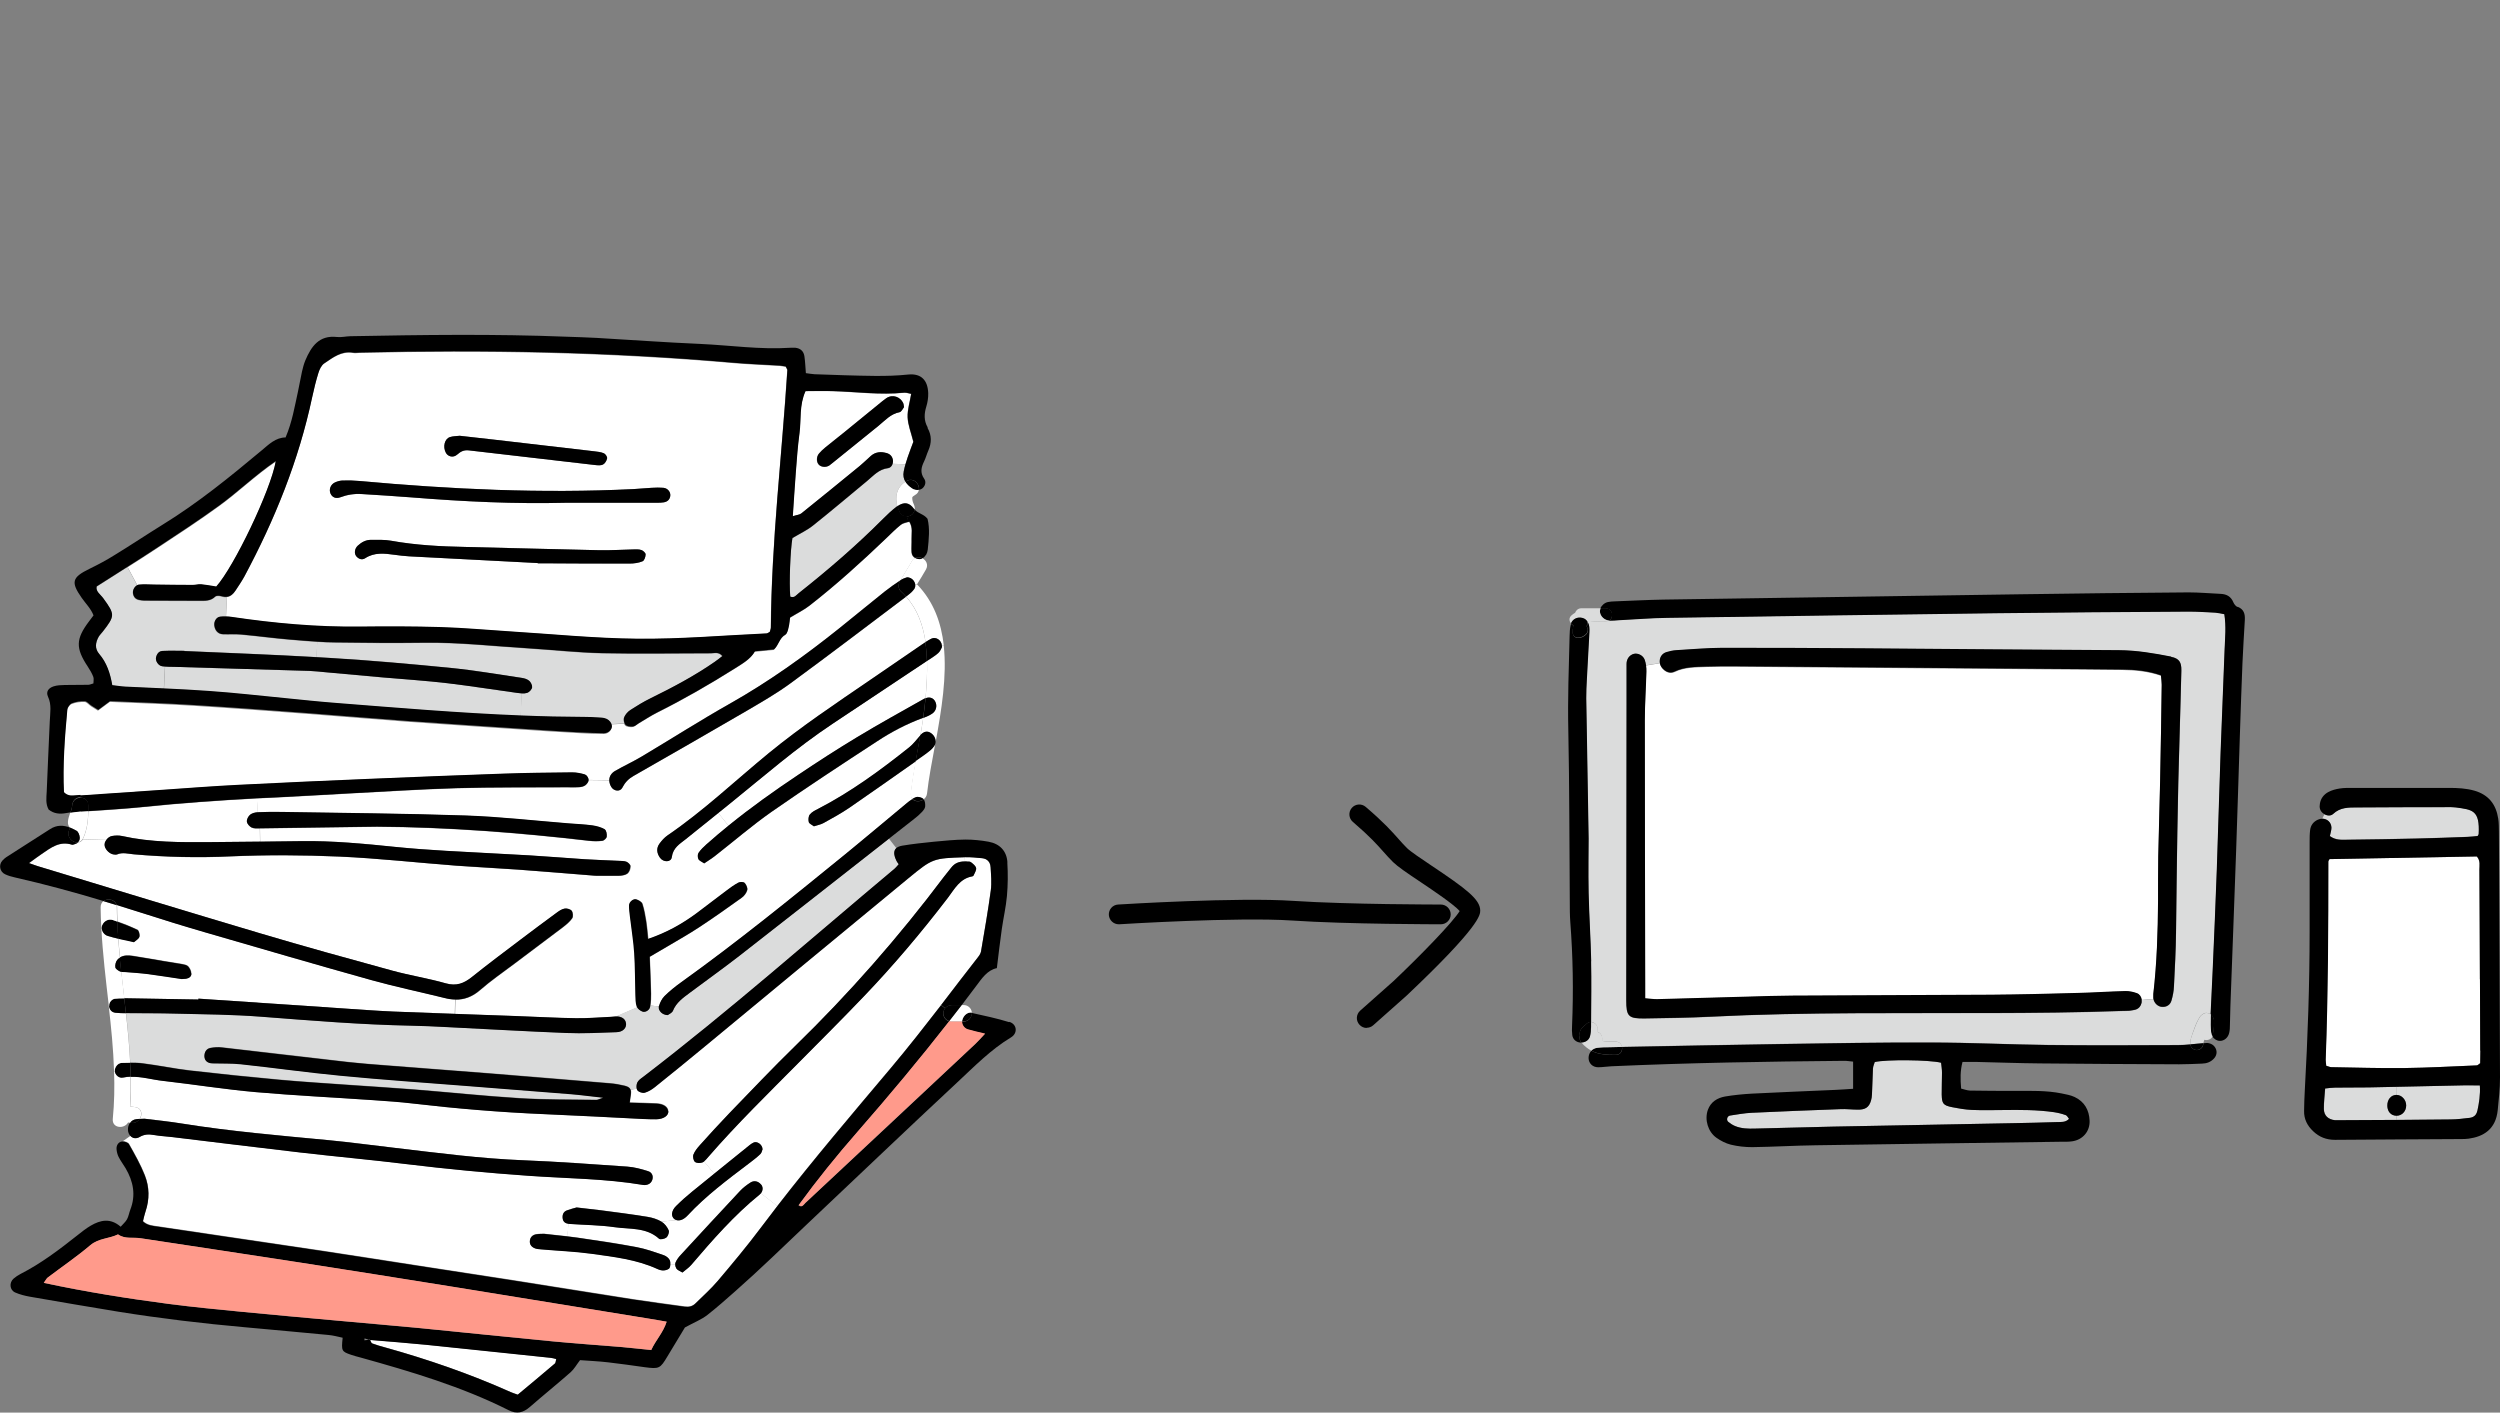
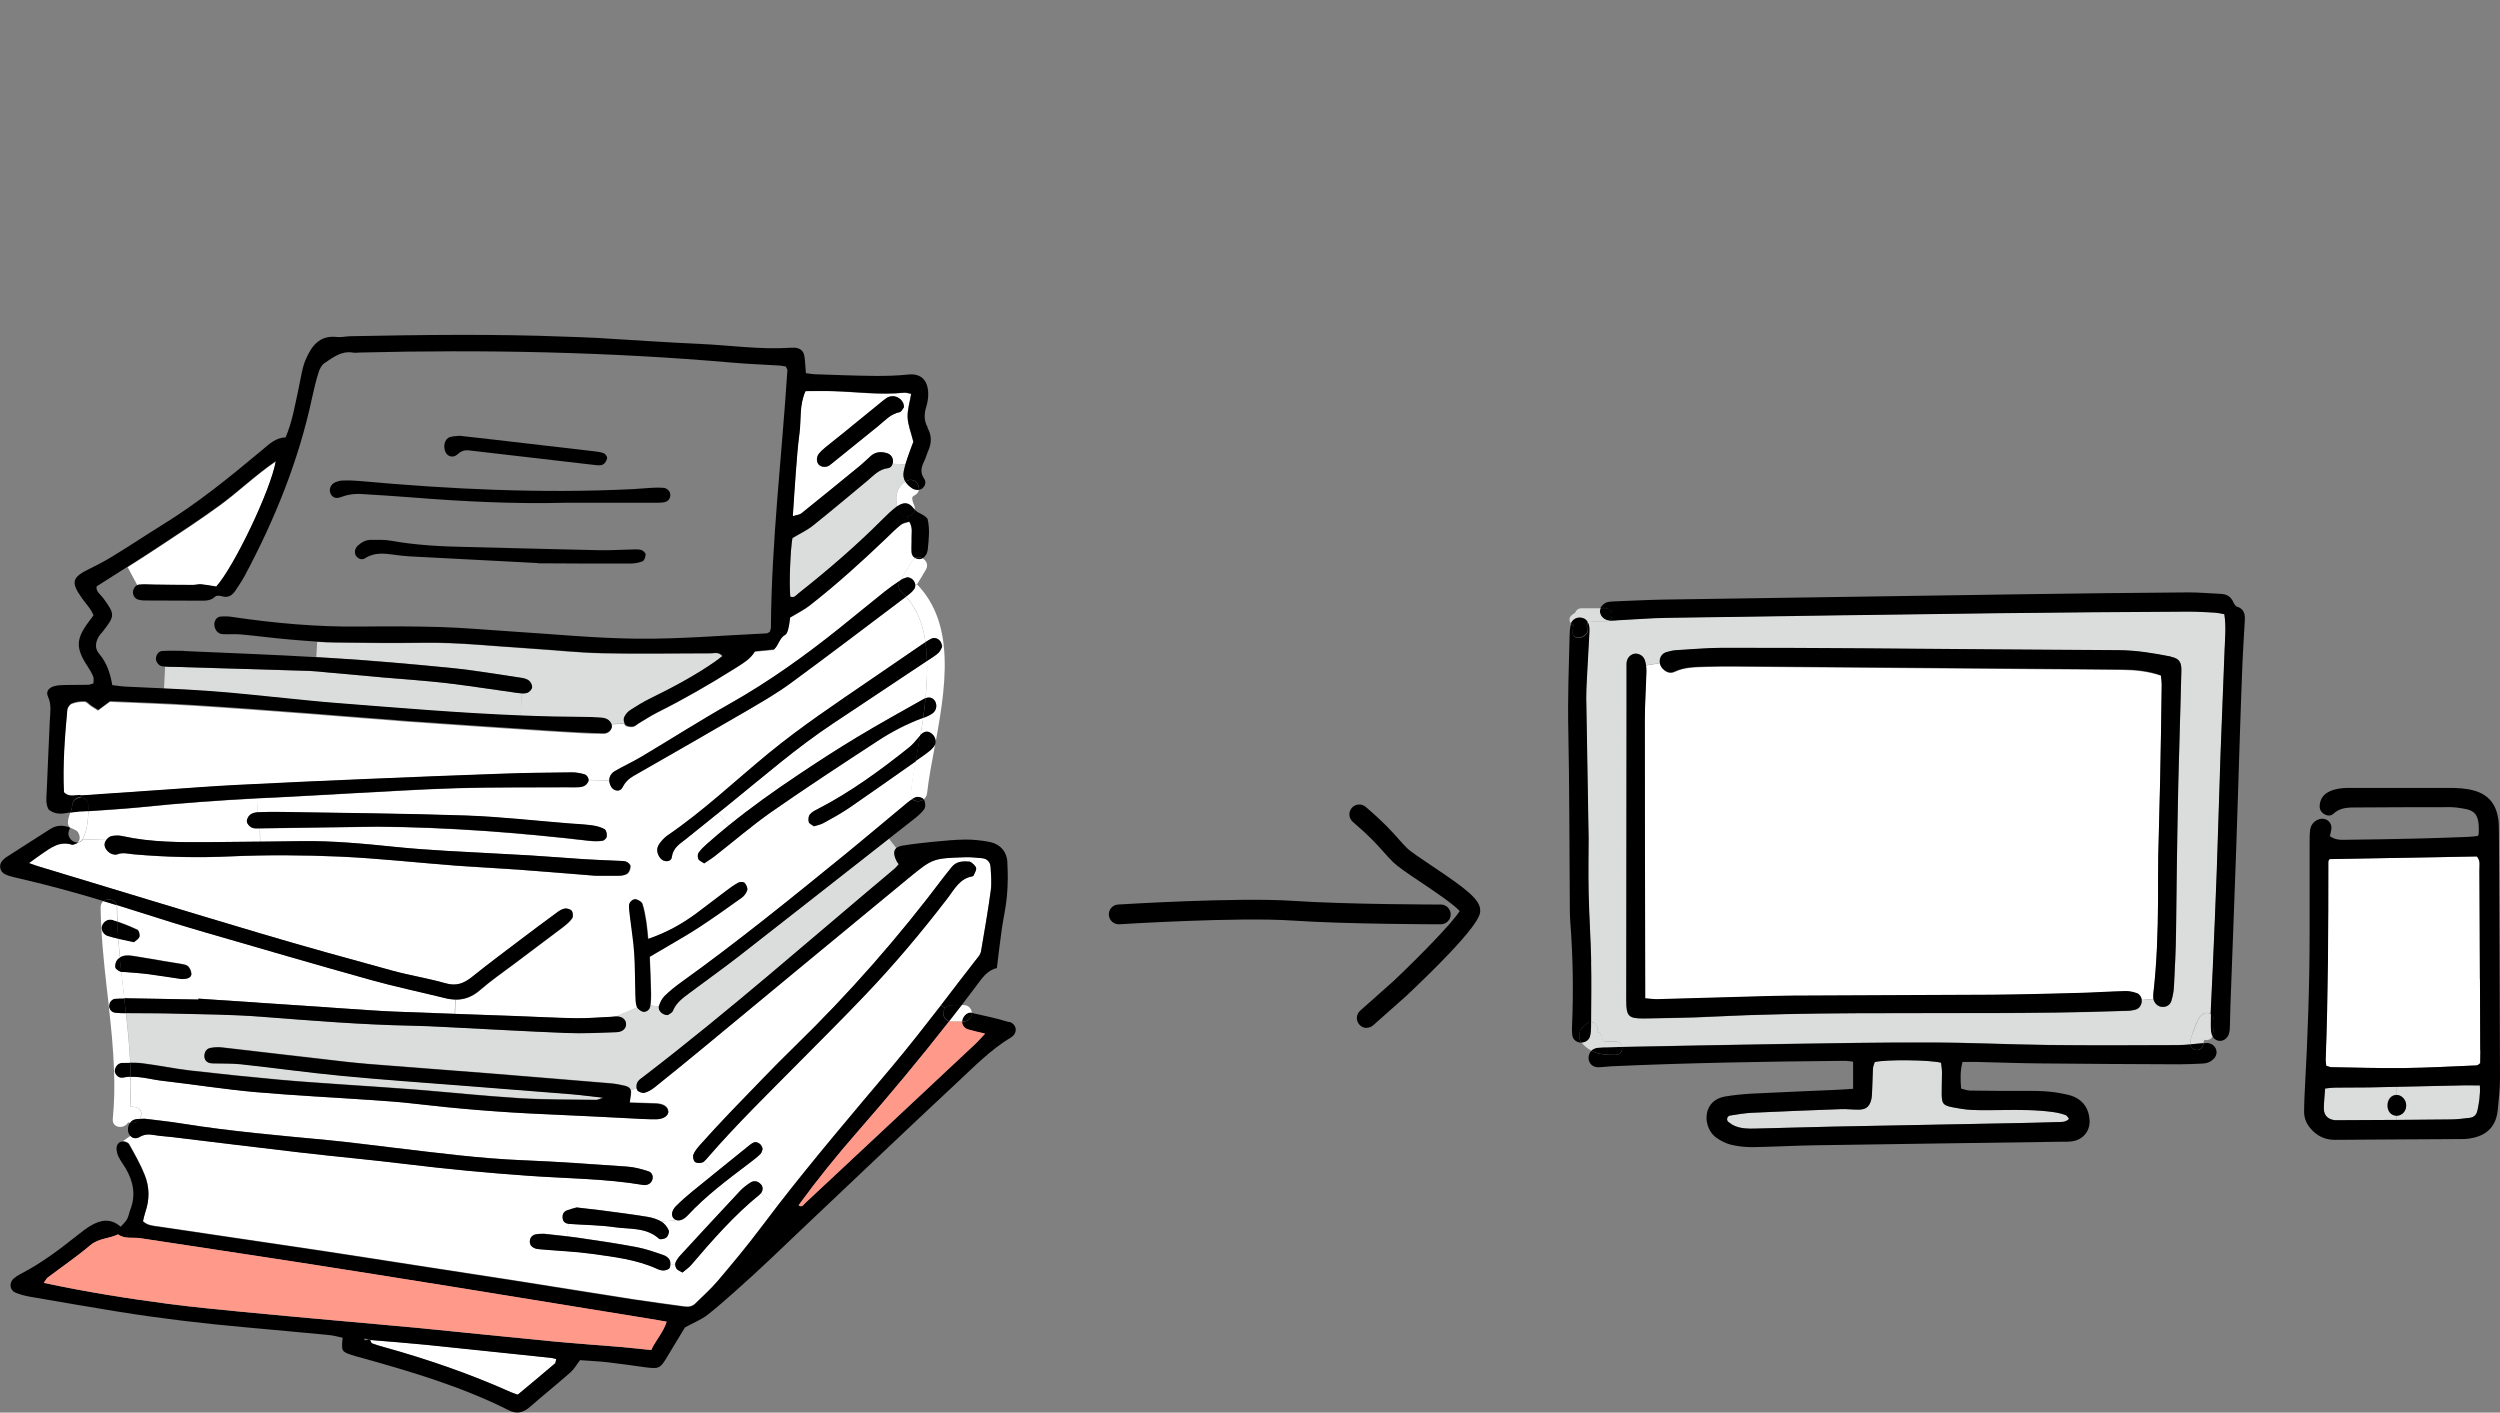
<svg xmlns="http://www.w3.org/2000/svg" id="_イラスト_xFF08_1コマ目_xFF09_" data-name="イラスト_xFF08_1コマ目_xFF09_" viewBox="0 0 253.17 143.05">
  <rect x="0" y="0" width="253.17" height="143.05" fill="#808080" stroke="none" />
  <defs>
    <style>
      .cls-1 {
        fill: #fff;
      }

      .cls-2 {
        fill: #dbdcdc;
      }

      .cls-3 {
        fill: #ff9a8b;
      }
    </style>
  </defs>
  <g>
    <path class="cls-1" d="M56.32,137.63c-.05.17-.04.38-.14.46-1.24,1.06-2.5,2.1-3.74,3.14-.3-.11-.51-.17-.71-.26-4.13-1.84-8.39-3.31-12.74-4.53-.44-.12-.87-.24-1.29-.4-.1-.04-.15-.22-.21-.35,1.9.16,3.79.3,5.68.49,4.21.42,8.42.88,12.63,1.32.16.02.32.07.53.12Z" />
    <path class="cls-1" d="M100.31,87.79c.05.79.13,1.59.02,2.37-.28,2.07-.64,4.13-.99,6.18-.03.21-.17.41-.31.59-1.25,1.6-2.49,3.22-3.73,4.84-1.65,2.15-3.32,4.28-5.07,6.35-3.9,4.63-7.83,9.24-11.53,14.02l-1.66-1.3c.23-.29.23-.66,0-.91-.28-.32-.69-.42-1.06-.17-.37.24-.74.52-1.04.84-2,2.14-3.99,4.28-5.97,6.44-.23.24-.44.52-.57.82-.02.05-.03.12-.03.19l-.5-.02c.01-.15,0-.31-.07-.42-.11-.23-.38-.44-.63-.52-.9-.3-1.81-.63-2.74-.81-1.99-.38-3.99-.67-5.99-.96-.34-.05-.68-.09-1.02-.13l.15-1.26s.08,0,.13.01c1.51.11,3.04.11,4.54.33,1.53.22,3.2-.01,4.49,1.17.12.11.57.02.74-.13.17-.15.31-.54.23-.73-.14-.34-.41-.69-.73-.87l1.51-.15c.31.1.68-.02,1.03-.35.04-.04.08-.08.12-.12,1.86-2,4.03-3.62,6.2-5.26.4-.31.81-.61,1.17-.96.14-.14.18-.4.22-.5-.03-.48-.57-.82-.9-.66-.15.07-.29.16-.42.27-1.19.96-2.39,1.93-3.58,2.89l-1.03-1.26c.16-.12.3-.31.44-.47,2.89-3.33,6.05-6.4,9.15-9.54,2.18-2.21,4.39-4.4,6.54-6.65,3.05-3.18,5.89-6.55,8.57-10.05.66-.87,1.21-1.94,2.47-2.16.05,0,.12-.05.13-.1.1-.25.3-.52.25-.75-.05-.23-.31-.44-.52-.59-.12-.09-.33-.07-.3-.06-.11,0-.21-.02-.32-.02l-.02-.42s.04,0,.07,0c.56-.02,1.13.04,1.69.1.52.05.83.39.86.89Z" />
    <path class="cls-1" d="M97.7,86.81l.02.42c-.62,0-1.04.19-1.37.61-.24.31-.5.61-.74.93-4.59,6.11-9.61,11.83-15.09,17.16-2.27,2.21-4.44,4.51-6.64,6.78-1.02,1.06-2.01,2.15-2.99,3.24-.26.29-.52.61-.66.96-.08.21,0,.6.15.74.16.14.54.14.76.06.06-.02.12-.06.17-.1l1.03,1.26c-.74.6-1.48,1.2-2.22,1.8-.56.46-1.11.95-1.64,1.47-.49.48-.53,1.06-.16,1.33.06.04.12.07.19.09l-1.51.15c-.42-.25-.93-.41-1.42-.49-1.61-.26-3.23-.47-4.85-.68-.73-.09-1.46-.17-2.33-.27-.25.07-.63.16-.99.3-.37.14-.47.46-.42.82.05.36.31.49.61.54l-.15,1.26c-.78-.09-1.56-.17-2.36-.26-.25.01-.54,0-.81.05-.36.07-.6.31-.63.68-.03.4.21.63.54.75.21.07.44.08.66.1,1.68.14,3.37.21,5.03.44,2.28.32,4.58.57,6.7,1.55.2.09.44.16.65.14.21-.02.5-.12.57-.26.05-.1.08-.24.08-.36l.5.02c0,.15.05.31.12.42.11.17.35.24.61.4.31-.26.64-.48.89-.77,2.15-2.52,4.34-5.02,6.93-7.13.05-.04.1-.09.13-.13l1.66,1.3c-.55.71-1.1,1.43-1.64,2.15-1.39,1.85-2.88,3.63-4.38,5.41-.69.82-1.5,1.53-2.26,2.28-.3.3-.67.38-1.09.32-1.74-.25-3.47-.47-5.2-.73-4.02-.63-8.03-1.28-12.05-1.91-3.35-.52-6.7-1.03-10.05-1.55-3.13-.48-6.25-.98-9.38-1.45-5.53-.82-11.06-1.63-16.59-2.46-.54-.08-1.13-.1-1.59-.54.08-.33.14-.67.26-.99.42-1.23.39-2.48-.07-3.66-.43-1.1-1.02-2.13-1.6-3.16-.09-.16-.4-.28-.63-.28l.77-.54c.23.24.58.32.92.12.49-.29.93-.3,1.45-.21.61.11,1.24.13,1.85.21,4.32.52,8.63,1.06,12.96,1.56,3.59.42,7.19.73,10.78,1.18,4.09.5,8.2.89,12.32,1.18,3.89.28,7.8.28,11.65.93.05.01.11.02.17.01.37-.03.65-.2.76-.56.12-.39-.1-.73-.4-.83-.69-.22-1.42-.42-2.14-.47-3.49-.25-6.99-.5-10.49-.64-4.36-.17-8.67-.74-12.99-1.25-2.3-.27-4.6-.59-6.9-.8-4.89-.47-9.79-.88-14.65-1.66-1.28-.21-2.58-.34-3.86-.5-.16,0-.33,0-.49.02.29-.44.21-1.09-.44-1.19-.19-.03-.36-.06-.53-.08.06-1,.07-2,.05-3,1.11-.04,2.17.29,3.26.41,3.14.36,6.27.86,9.41,1.14,4,.35,8,.55,12,.82,1.29.09,2.59.17,3.88.33,4.43.52,8.87.89,13.33,1.08,3.33.14,6.66.33,9.99.49.45.02.9.04,1.35.03.76-.01,1.27-.38,1.23-.85-.05-.43-.47-.73-1.16-.77-.89-.05-1.79-.06-2.73-.09.03-.26.04-.42.07-.57.06-.33.07-.56.02-.72l.61-.09c.01.07.04.13.07.17.13.17.52.3.73.24.36-.1.72-.32,1.02-.56,1.67-1.34,3.34-2.7,5-4.07,6.89-5.69,13.76-11.4,20.66-17.07,2.49-2.05,2.53-2.04,5.74-2.15Z" />
    <path class="cls-1" d="M93.88,66.93c.03,1.21-.04,2.42-.13,3.55,0,.07-.01.14-.02.22-.05.02-.1.04-.15.07-2.26,1.27-4.53,2.53-6.75,3.87-2.03,1.22-4.02,2.51-5.99,3.83-2.43,1.62-4.8,3.32-7.07,5.15l-1.04-1.29c.4-.32.79-.63,1.18-.95,3.43-2.77,6.75-5.67,10.43-8.11,3.18-2.12,6.36-4.23,9.54-6.35Z" />
    <path class="cls-1" d="M26.31,83.89l.02,1.34c-1.67.02-3.35.03-5.03.05-2.99.02-5.99.04-8.94-.62-.32-.07-.68-.05-1.01,0-.23.04-.44.2-.58.4l-2.4-.07s.04-.07.06-.1c.4-.87.49-1.8.52-2.73,1.83-.13,3.67-.23,5.5-.42,3.86-.4,7.71-.67,11.58-.88l.08,1.41c-.27.01-.58.09-.78.25-.19.16-.35.48-.33.7.03.23.27.49.49.6.24.12.55.09.83.08Z" />
    <path class="cls-1" d="M46.09,101.23l-.04,1.44c-2.06-.07-4.12-.15-6.18-.23-1.86-.08-3.72-.22-5.58-.35-4.73-.31-9.46-.63-14.2-.96,0,.03,0,.06,0,.09-2.48-.05-4.97-.09-7.45-.13h-.06c-.1-.89-.2-1.78-.3-2.68.12.02.25,0,.37.01.78.07,1.57.12,2.35.21,1.12.14,2.23.33,3.4.5.11,0,.28,0,.45-.03.31-.05.56-.24.54-.54-.01-.25-.14-.53-.32-.72-.14-.14-.4-.19-.62-.23-.61-.11-1.22-.19-1.83-.3-1.06-.17-2.11-.37-3.16-.53-.46-.07-.93-.08-1.31.17-.06-.64-.12-1.27-.16-1.91.52.12,1.04.23,1.59.35.19-.17.49-.33.55-.54.06-.21-.05-.65-.21-.72-.66-.31-1.34-.59-2.02-.82-.02-.48-.04-.96-.04-1.44,0-.08-.01-.16-.03-.23.85.26,1.7.53,2.55.8,2.09.68,4.2,1.33,6.31,1.94,5.64,1.64,11.27,3.28,16.92,4.86,2.44.68,4.94,1.2,7.4,1.81.38.1.75.15,1.11.16Z" />
    <path class="cls-1" d="M92.7,56.5c-.14.06-.26.17-.35.33-.36.65-.78,1.27-1.15,1.92-.55.36-1.09.74-1.61,1.15-1.55,1.23-3.07,2.49-4.61,3.73-3.49,2.8-7.1,5.39-11.01,7.59-3.05,1.72-6,3.61-9.01,5.4-.87.52-1.8.94-2.68,1.45-.38.22-.58.56-.58.94l-2.1-.03c0-.18-.17-.47-.33-.52-.42-.14-.87-.23-1.32-.22-2.32.02-4.63.05-6.95.13-4.46.15-8.93.33-13.39.52-4.46.19-8.92.38-13.38.61-2.59.13-5.18.33-7.78.51-2.77.19-5.55.38-8.32.57-.16.01-.32.02-.48.03-.38.02-.79.09-1.2-.31-.13-2.73.08-5.55.34-8.35.02-.24.25-.57.46-.65.41-.16.87-.23,1.31-.21.22,0,.43.29.66.44.22.15.45.29.7.44.46-.33.85-.63,1.2-.89,2.92.13,5.74.22,8.56.4,3.83.24,7.67.53,11.5.82,3.44.26,6.87.56,10.31.81,4.62.33,9.24.63,13.87.94,1.13.07,2.26.14,3.39.2.79.04,1.58.08,2.37.08.45,0,.8-.34.82-.69,0-.09-.02-.19-.06-.28l1.32-.07c.02.07.06.13.1.17.15.16.5.2.75.17.2-.02.38-.21.58-.33.63-.37,1.25-.78,1.9-1.11,2.68-1.34,5.27-2.84,7.81-4.43.8-.51,1.63-.96,2.07-1.75.74-.07,1.35-.13,1.93-.19.5-.47.56-1.17,1.15-1.5.19-.11.26-.48.33-.75.09-.38.12-.77.14-.98.75-.46,1.41-.78,1.97-1.21,2.73-2.12,5.28-4.44,7.77-6.82.49-.47.96-.96,1.5-1.38.2-.16.49-.21.76-.29l.11-.04c.38.62.21,1.19.23,1.74.01.45-.04.91,0,1.36.02.27.16.47.37.58Z" />
    <path class="cls-1" d="M93.72,65.03c-.13.09-.26.17-.39.26-1.73,1.18-3.45,2.36-5.17,3.54-3.49,2.39-7.02,4.74-10.3,7.43-3.4,2.79-6.6,5.84-10.25,8.33-.32.22-.59.52-.82.84-.33.46-.28.95.05,1.42.34.49,1.13.48,1.2-.06.11-.93.78-1.32,1.39-1.8,1.1-.89,2.21-1.77,3.31-2.66l1.04,1.29c-.76.61-1.5,1.24-2.23,1.89-.29.26-.59.54-.8.86-.1.15-.1.46-.02.63.08.17.33.26.59.44.38-.26.76-.49,1.1-.76,1.91-1.49,3.75-3.09,5.73-4.47,3.52-2.45,7.1-4.8,10.69-7.14,1.46-.95,3.01-1.76,4.65-2.37-.08.59-.18,1.18-.28,1.77-.38.4-.71.87-1.13,1.21-2.92,2.33-5.92,4.52-9.24,6.24-.3.15-.62.31-.82.56-.14.18-.17.53-.11.77.04.17.31.27.52.43.34-.12.68-.17.97-.33.89-.49,1.78-.98,2.62-1.55,2.26-1.55,4.49-3.13,6.72-4.7-.19,1.08-.37,2.16-.49,3.25-.02.24.04.43.17.56-.21.13-.42.29-.61.45-2.09,1.72-4.16,3.48-6.25,5.19-5.43,4.42-10.86,8.83-16.55,12.91-.59.42-1.17.89-1.69,1.4-.26.26-.45.64-.56,1,0,.02-.02.05-.02.08l-.86-.12c.06-.39.08-.8.07-1.19-.03-1.24-.08-2.47-.13-3.74.65-.38,1.24-.72,1.81-1.06,1.06-.63,2.15-1.24,3.18-1.92,1.46-.96,2.89-1.97,4.31-2.99.26-.18.49-.49.57-.78.06-.21-.1-.55-.26-.73-.11-.11-.46-.11-.62-.02-.45.24-.86.54-1.26.85-1,.74-1.97,1.51-2.97,2.25-1.45,1.07-3.01,1.95-4.91,2.6-.08-.73-.11-1.24-.19-1.74-.1-.61-.2-1.23-.39-1.81-.07-.21-.39-.39-.63-.46-.28-.09-.7.27-.71.59-.01.39.05.78.09,1.17.14,1.23.35,2.46.43,3.69.09,1.41.08,2.82.12,4.23.01.39,0,.8.13,1.17,0,.03.02.05.04.08l-2.14.93c-.17,0-.34.03-.51.04-1.18.05-2.37.16-3.55.14-2.03-.03-4.06-.15-6.09-.22-2.06-.08-4.12-.14-6.18-.22l.04-1.44c.9.01,1.72-.28,2.5-.96,1.1-.96,2.32-1.8,3.49-2.68,1.62-1.22,3.26-2.44,4.88-3.67.35-.27.71-.56.96-.92.12-.17.09-.59-.05-.77-.14-.17-.51-.28-.74-.22-.31.07-.6.28-.87.48-1.18.87-2.36,1.74-3.53,2.63-1.67,1.26-3.34,2.51-4.97,3.82-.8.65-1.56.94-2.63.64-1.79-.51-3.64-.8-5.43-1.29-4.46-1.22-8.92-2.45-13.35-3.77-7.52-2.23-15.02-4.52-22.52-6.8-.21-.07-.42-.15-.92-.32.57-.41.92-.68,1.28-.92.93-.63,1.83-1.35,3.08-.94.05.02.11,0,.16-.02.17-.04.33-.11.44-.21.19-.02.37-.12.49-.32l2.4.07c-.13.19-.2.41-.17.59.08.42.52.84.93.88.11.01.24.03.33-.01.56-.24,1.11-.06,1.67-.01,3.27.29,6.53.37,9.82.21,3.67-.16,7.35-.14,11.01.02,3.95.17,7.88.61,11.83.92,2.08.16,4.17.25,6.26.4,2.59.19,5.18.41,7.83.62.79,0,1.64.02,2.49,0,.27-.01.59-.07.79-.24.18-.15.29-.47.28-.72,0-.16-.24-.39-.42-.46-.25-.1-.55-.07-.83-.09-1.13-.06-2.26-.09-3.39-.16-1.86-.12-3.72-.28-5.58-.39-2.82-.17-5.64-.29-8.46-.46-1.69-.1-3.38-.22-5.07-.39-3.2-.33-6.41-.65-9.64-.59-1.37.02-2.75.04-4.13.05l-.02-1.34c3.95-.05,7.91-.12,11.86-.17,7.19.05,14.34.6,21.47,1.43.44.05.9.06,1.34,0,.18-.02.43-.26.45-.42.03-.24-.04-.64-.21-.74-.38-.21-.83-.34-1.27-.4-.78-.1-1.58-.14-2.37-.2-3.49-.27-6.98-.68-10.48-.8-6.21-.21-12.43-.26-18.65-.36-.79-.01-1.58,0-2.38.03l-.08-1.41c.65-.03,1.3-.07,1.95-.09,2.37-.11,4.74-.26,7.11-.39,3.72-.19,7.45-.44,11.18-.55,3.67-.11,7.35-.07,11.03-.09.45,0,.91.02,1.36-.01.21-.01.46-.07.63-.19.16-.12.34-.35.34-.54l2.1.03c0,.22.07.45.2.67.26.44.9.51,1.12.07.27-.54.63-.9,1.14-1.19,3.82-2.19,7.65-4.37,11.45-6.59,1.51-.88,3.04-1.76,4.44-2.79,3.93-2.88,7.81-5.83,11.7-8.77,1.15,1.29,1.72,2.91,1.97,4.62Z" />
    <path class="cls-1" d="M92.49,44.74c-.14.39-.38.96-.57,1.55-.08.24-.16.48-.23.72l-1.31-.04c.04-.11.05-.23.03-.34-.04-.35-.26-.62-.63-.73-.57-.16-1.12-.13-1.6.28-.38.33-.74.7-1.13,1.02-1.96,1.61-3.93,3.22-5.92,4.81-.18.14-.46.16-.86.28.1-1.57.19-2.98.3-4.38.11-1.35.2-2.7.38-4.05.19-1.38-.04-2.82.61-4.24.92,0,1.81-.03,2.71,0,2.43.07,4.85.41,7.29.16.21-.02.42.07.7.12-.14.82-.39,1.6-.36,2.37.03.77.34,1.52.58,2.48ZM91.54,41.23c-.02-.19-.02-.25-.05-.3-.28-.75-1.12-1.04-1.76-.59-.28.19-.53.42-.8.63-1.14.92-2.27,1.86-3.41,2.78-.66.53-1.33,1.05-1.98,1.59-.22.18-.43.38-.61.59-.27.32-.28.82-.05,1.1.22.28.73.33,1.08.12.09-.06.18-.14.27-.21,1.58-1.28,3.16-2.56,4.74-3.83.65-.53,1.21-1.18,2.11-1.36.2-.04.34-.38.45-.51Z" />
    <path class="cls-1" d="M27.93,46.74c-.53,2.99-4.24,10.71-6.03,12.7-.55-.09-1.04-.19-1.53-.23-.28-.02-.56.07-.84.07-1.3,0-2.6-.02-3.9-.04-.51,0-1.01-.05-1.52,0-.07,0-.13.02-.19.05l-.99-1.85c1.04-.66,2.06-1.31,3.07-1.98,2.08-1.37,4.16-2.73,6.17-4.19,1.95-1.41,3.69-3.12,5.77-4.53Z" />
-     <path class="cls-1" d="M79.55,37.14c.09.17.18.28.17.37-.55,8.68-1.6,17.33-1.67,26.05,0,.16-.08.32-.11.45-.14.07-.23.16-.33.16-4.35.2-8.7.57-13.04.54-4.35-.04-8.69-.48-13.03-.75-2.31-.14-4.62-.36-6.94-.43-2.71-.08-5.43-.09-8.14-.05-4.37.05-8.69-.33-13-.98-.19-.02-.38-.05-.57-.05l.09-1.98c.35-.05.63-.28.85-.63.31-.47.63-.94.9-1.43,3.08-5.75,5.51-11.76,6.87-18.16.18-.82.38-1.65.63-2.46.11-.36.31-.78.6-.97.87-.59,1.74-1.27,2.92-1.07.22.04.45,0,.68-.01,12.61-.3,25.21-.06,37.79,1.03,1.57.14,3.16.19,4.74.29.21.02.43.07.59.09ZM67.87,50.21c.05-.38-.26-.77-.69-.81-.39-.04-.79-.03-1.18,0-.62.03-1.24.1-1.86.13-9.26.46-18.5.02-27.72-.82-.56-.05-1.13-.06-1.69-.05-.27,0-.56.08-.8.19-.45.21-.64.72-.46,1.13.17.37.52.55.99.38.7-.26,1.41-.37,2.16-.33,1.69.11,3.38.21,5.06.34,5.23.42,10.47.68,15.72.54,3.05,0,6.09,0,9.14,0,.23,0,.45,0,.68-.04.37-.06.61-.28.66-.66ZM65.07,56.84c.18-.07.31-.46.31-.7,0-.15-.25-.38-.43-.44-.26-.09-.55-.06-.83-.06-1.13.02-2.26.11-3.39.08-4.51-.09-9.02-.23-13.54-.33-2.54-.05-5.07-.17-7.58-.63-.66-.12-1.35-.08-2.02-.09-.53,0-.98.24-1.36.59-.31.29-.39.77-.15,1.07.24.28.57.42.9.2.93-.61,1.93-.49,2.95-.35.5.07,1.01.13,1.51.16,4.34.23,8.68.45,13.02.68v.03h1.35c2.66,0,5.31.03,7.96.02.44,0,.9-.07,1.3-.23ZM61.48,46.41c.03-.15-.17-.44-.33-.51-.3-.13-.65-.16-.98-.2-3.36-.39-6.71-.78-10.06-1.17-1.17-.14-2.35-.26-3.55-.4-.31.04-.66.03-.98.13-.55.17-.75.98-.42,1.59.21.4.75.54,1.15.18.37-.33.71-.48,1.19-.42,4.25.5,8.49.99,12.75,1.48.27.03.59.07.82-.05.21-.1.38-.4.42-.63Z" />
    <path class="cls-2" d="M90.77,87.16c.05.09.12.18.24.37-.19.2-.3.34-.42.45-8.45,7.08-16.72,14.38-25.47,21.09-.22.17-.49.35-.59.58-.07.17-.1.42-.05.61l-.61.09c-.07-.22-.25-.33-.59-.42-.49-.12-.99-.21-1.5-.25-4.05-.34-8.11-.68-12.16-1-3.49-.28-6.98-.54-10.47-.81-1.29-.1-2.59-.19-3.88-.34-4.26-.49-8.52-1-12.78-1.48-.38-.05-.79-.02-1.17.05-.42.08-.63.45-.61.89.03.41.32.66.82.67.96.03,1.92-.02,2.87.09,3.37.37,6.72.84,10.09,1.16,4.22.4,8.44.69,12.67,1.03,3.55.28,7.09.55,10.64.84,1,.08,2,.22,3.29.36-.42.14-.56.23-.69.22-2.6-.04-5.2-.01-7.79-.17-3.55-.22-7.09-.59-10.63-.88-2.14-.17-4.28-.3-6.42-.45-2.42-.17-4.85-.31-7.26-.54-3.03-.28-6.07-.59-9.1-.94-1.57-.18-3.12-.51-4.68-.71-.44-.06-.88-.07-1.33-.07-.08-1.67-.24-3.34-.43-5.01h.12c1.64.02,3.28,0,4.91.05,2.88.07,5.76.09,8.63.31,5.07.39,10.13.81,15.21.91,1.18.02,2.37.08,3.55.14,4.06.2,8.12.44,12.18.6,1.69.07,3.38-.02,5.08-.08.66-.02,1.03-.45.96-.92-.07-.43-.45-.69-1.01-.68l2.14-.93c.1.19.34.36.54.44.29.12.71-.14.78-.48,0-.05.02-.09.02-.14l.86.12c-.06.41.36.85.91.85.12-.09.43-.21.52-.43.33-.85,1.03-1.32,1.71-1.83,1.67-1.25,3.38-2.46,5.02-3.74,5.05-3.94,10.09-7.89,15.13-11.85l.75.96c-.27.26-.26.68.02,1.25Z" />
    <path class="cls-2" d="M52.84,70.22l-.1,2.28c-6.25-.25-12.5-.78-18.74-1.27-1.69-.13-3.38-.32-5.06-.48-2.59-.25-5.17-.55-7.76-.73-1.52-.11-3.04-.19-4.57-.26l.11-2.26c.29.02.59.02.89.03,4.58.14,9.15.27,13.73.41.56.02,1.13.09,1.69.14,1.91.17,3.83.34,5.74.52,2.19.19,4.4.34,6.58.59,2.35.28,4.7.66,7.05.98.15.02.31.04.46.05Z" />
-     <path class="cls-2" d="M32.14,65.01l-.09,1.53c-4.46-.26-8.92-.42-13.38-.62v-.02c-.73,0-1.47-.02-2.2.01-.38.02-.59.31-.67.66-.08.35.23.83.61.89.09.02.19.02.29.03l-.11,2.26c-1.3-.06-2.6-.11-3.9-.18-.44-.02-.87-.1-1.33-.15-.21-1.21-.56-2.27-1.32-3.16-.47-.54-.38-1.15-.06-1.74.11-.19.28-.35.42-.53,1.24-1.6,1.23-1.74.05-3.37-.28-.39-.79-.69-.67-1.2,1.06-.68,2.1-1.33,3.13-1.99l.99,1.85c-.29.14-.49.5-.45.82.05.37.26.62.64.69.16.03.33.05.5.06,1.86.01,3.73.03,5.6.02.55,0,1.13.04,1.59-.42.11-.11.42-.1.61-.04.22.07.41.09.59.06l-.09,1.98c-.2-.01-.4,0-.6.02-.39.04-.65.47-.6.89.05.51.38.87.86.89.62.02,1.24-.02,1.86.03,1.63.15,3.25.37,4.89.51.95.08,1.9.17,2.85.22Z" />
    <path class="cls-2" d="M90.38,46.97l1.31.04c-.07.25-.14.49-.18.74-.08.4,0,.75.17,1.04-.9.58-1.06,1.53-.8,2.47-.03.02-.06.05-.09.07-.5.37-.95.81-1.39,1.25-2.68,2.69-5.55,5.16-8.52,7.51-.25.19-.45.54-.86.35-.12-1.35.02-4.79.22-5.93.73-.44,1.46-.77,2.06-1.25,1.86-1.48,3.67-3.01,5.5-4.53.64-.53,1.19-1.2,2.12-1.3.23-.02.4-.21.47-.45Z" />
    <path class="cls-2" d="M71.98,66.18c.36,0,.78-.17,1.15.28-.28.21-.52.41-.78.59-2.05,1.42-4.24,2.59-6.48,3.68-.71.35-1.39.75-2.05,1.19-.27.17-.52.46-.64.75-.06.15-.04.4.04.59l-1.32.07c-.11-.25-.36-.48-.66-.55-.22-.05-.45-.07-.67-.08-.45-.02-.91-.05-1.36-.05-2.16-.01-4.33-.07-6.49-.15l.1-2.28c.19.01.37,0,.54-.05.22-.07.48-.35.51-.57.03-.22-.14-.54-.33-.69-.2-.17-.51-.24-.78-.28-2.35-.34-4.69-.75-7.05-.99-4.04-.4-8.1-.77-12.16-1.01-.51-.03-1.01-.06-1.52-.09l.09-1.53c.57.03,1.14.06,1.72.07,3.05.05,6.11.07,9.16.03,3.46-.04,6.89.35,10.33.56,2.54.16,5.07.44,7.61.5,3.67.08,7.35,0,11.02.01Z" />
    <path d="M102.21,103.48c.78.24.88,1.14.18,1.57-2.06,1.24-3.72,2.95-5.45,4.56-5.09,4.74-10.11,9.55-15.17,14.32-2.42,2.29-4.81,4.63-7.31,6.83-.93.82-1.85,1.64-2.82,2.4-.6.47-1.35.76-2.28,1.27-.49.8-1.13,1.86-1.77,2.93-.74,1.24-.83,1.29-2.33,1.09-1.23-.17-2.46-.35-3.69-.49-.95-.11-1.91-.15-2.83-.22-.35.45-.59.9-.95,1.22-1.36,1.2-2.77,2.33-4.13,3.52-.67.58-1.32.75-2.15.33-4.77-2.4-9.86-3.9-14.98-5.33-.33-.09-.66-.17-.97-.28-.97-.33-1-.4-.86-1.73-.47-.1-.96-.24-1.45-.28-2.81-.27-5.63-.52-8.44-.78-4.28-.38-8.54-.89-12.79-1.57-3.01-.49-6.02-1.01-9.02-1.53-.5-.09-1-.22-1.46-.42-.57-.25-.63-1-.16-1.41.21-.18.45-.34.7-.47,2.08-1.06,3.92-2.46,5.74-3.9.44-.35.89-.71,1.37-.99.98-.57,1.99-.8,3.03.11.23-.27.49-.48.64-.75.16-.29.21-.64.33-.96.59-1.49.31-2.88-.47-4.21-.23-.39-.51-.75-.71-1.15-.12-.24-.19-.53-.21-.8-.02-.38.19-.71.54-.76.03,0,.06,0,.09,0,.23,0,.54.12.63.28.58,1.03,1.17,2.07,1.6,3.16.47,1.18.49,2.42.07,3.66-.11.32-.17.65-.26.99.46.44,1.04.46,1.59.54,5.53.83,11.06,1.63,16.59,2.46,3.13.47,6.25.97,9.38,1.45,3.35.52,6.7,1.03,10.05,1.55,4.02.63,8.03,1.29,12.05,1.91,1.73.27,3.47.49,5.2.73.42.06.79-.02,1.09-.32.76-.75,1.57-1.47,2.26-2.28,1.5-1.77,2.99-3.55,4.38-5.41.54-.72,1.09-1.44,1.64-2.15,3.71-4.79,7.63-9.39,11.53-14.02,1.74-2.07,3.41-4.21,5.07-6.35l.41.32c-.12.15-.19.33-.19.52,0,.37.26.69.6.79-2.99,3.83-6.11,7.56-9.31,11.22-2.08,2.39-4.07,4.84-5.95,7.42.37.27.51-.07.67-.22,5.75-5.36,11.49-10.73,17.22-16.11.32-.3.6-.63.99-1.04-.69-.17-1.23-.28-1.76-.44-.36-.11-.59-.46-.57-.8h.17c.45,0,.82-.38.82-.82,0-.02,0-.04,0-.06,0,0,.01,0,.02,0,1.27.28,2.54.55,3.77.93ZM65.95,136.71c.45-.99,1.21-1.76,1.56-2.86-.66-.12-1.2-.22-1.75-.3-6.52-1.06-13.04-2.13-19.56-3.18-5.3-.85-10.59-1.69-15.89-2.52-5.36-.83-10.72-1.64-16.07-2.45-.76-.12-1.58.11-2.28-.39-.9.45-1.95.38-2.8,1.09-1.38,1.17-2.88,2.19-4.32,3.28-.12.09-.19.25-.4.54,4.34.92,8.52,1.59,12.72,2.14,2.41.31,4.83.55,7.24.78,3.2.32,6.41.6,9.62.89,2.87.26,5.74.51,8.61.78,4.44.43,8.88.9,13.32,1.33,2.3.22,4.61.38,6.92.57,1,.09,2,.2,3.09.31ZM56.19,138.09c.09-.08.09-.28.14-.46-.21-.05-.37-.1-.53-.12-4.21-.44-8.42-.89-12.63-1.32-1.89-.19-3.78-.33-5.68-.49,0-.02-.01-.03-.02-.04-.04,0-.08,0-.12.01-.14-.04-.28-.09-.43-.13,0,.06-.01.12-.02.19.15-.02.3-.04.45-.05.02,0,.05.02.07.02.02,0,.04,0,.06,0,.06.13.11.31.21.35.42.16.86.28,1.29.4,4.35,1.21,8.61,2.68,12.74,4.53.2.09.42.15.71.26,1.25-1.04,2.5-2.08,3.74-3.14Z" />
    <path d="M102.01,87.35c.07,1.13.06,2.26-.04,3.39-.1,1.12-.36,2.23-.52,3.35-.18,1.27-.33,2.56-.5,3.95-.98.2-1.53,1.06-2.14,1.87-.47.63-.95,1.26-1.43,1.89h-1.03c-.25,0-.48.12-.63.3l-.41-.32c1.24-1.62,2.48-3.24,3.73-4.84.14-.17.27-.38.31-.59.35-2.06.71-4.11.99-6.18.1-.78.02-1.58-.02-2.37-.03-.5-.34-.84-.86-.89-.56-.05-1.13-.11-1.69-.1-.02,0-.05,0-.07,0-3.21.11-3.25.1-5.74,2.15-6.9,5.67-13.77,11.38-20.66,17.07-1.66,1.37-3.32,2.73-5,4.07-.3.24-.66.46-1.02.56-.21.06-.6-.07-.73-.24-.04-.05-.06-.11-.07-.17-.05-.19-.02-.44.05-.61.1-.23.36-.42.59-.58,8.76-6.71,17.02-14.01,25.47-21.09.13-.11.23-.24.42-.45-.13-.19-.2-.27-.24-.37-.28-.57-.29-.99-.02-1.25.14-.13.34-.21.61-.26,1.06-.18,2.13-.29,3.2-.4,1.07-.1,2.14-.21,3.21-.22.78,0,1.58.08,2.35.22,1.13.21,1.83.94,1.9,2.09Z" />
    <path class="cls-3" d="M99.76,104.67c-.39.41-.67.74-.99,1.04-5.74,5.37-11.47,10.74-17.22,16.11-.16.15-.3.49-.67.22,1.87-2.57,3.86-5.03,5.95-7.42,3.2-3.66,6.32-7.39,9.31-11.22.07.02.15.03.23.03h1.07c-.02.34.21.68.57.8.53.16,1.07.27,1.76.44Z" />
    <path d="M98.85,87.9c.05.23-.15.5-.25.75-.02.05-.08.09-.13.1-1.26.21-1.81,1.28-2.47,2.16-2.68,3.5-5.52,6.87-8.57,10.05-2.15,2.25-4.35,4.44-6.54,6.65-3.1,3.13-6.26,6.21-9.15,9.54-.14.16-.28.34-.44.47-.05.05-.11.08-.17.1-.22.09-.6.08-.76-.06-.16-.14-.23-.54-.15-.74.14-.35.4-.67.66-.96.98-1.09,1.97-2.18,2.99-3.24,2.2-2.27,4.37-4.57,6.64-6.78,5.48-5.33,10.5-11.05,15.09-17.16.24-.31.49-.62.74-.93.33-.42.75-.61,1.37-.61.1,0,.21,0,.32.02-.02,0,.18-.03.3.06.21.16.47.37.52.59Z" />
    <path d="M98.42,102.55s0,.04,0,.06c0,.45-.38.82-.82.82h-.17s0-.09.02-.13c.11-.46.54-.84.97-.75Z" />
    <path class="cls-1" d="M98.42,102.55c-.43-.09-.86.29-.97.75,0,.05-.02.09-.02.13h-1.07c-.08,0-.15-.01-.23-.03.42-.54.84-1.08,1.26-1.62h.21c.43,0,.79.34.82.77Z" />
    <path d="M96.36,101.78h1.03c-.42.54-.84,1.08-1.26,1.62-.34-.1-.6-.42-.6-.79,0-.19.07-.38.19-.52.15-.18.38-.3.63-.3Z" />
    <path class="cls-1" d="M95.57,65.38c.34,3.1-.23,6.53-.81,9.72,0-.33-.18-.65-.49-.86-.35-.23-.71-.16-1.04.21,0,0,0,.01-.02.02.1-.59.2-1.18.28-1.77.05-.02.11-.04.17-.06.26-.09.52-.22.75-.38.4-.27.52-.78.31-1.19-.18-.38-.56-.54-.99-.36,0-.07.02-.14.02-.22.09-1.13.16-2.34.13-3.55.02-.01.03-.02.05-.03.38-.25.77-.49,1.1-.78.2-.17.29-.45.37-.59,0-.05,0-.09,0-.13l.17-.02Z" />
    <path class="cls-1" d="M95.57,65.38l-.17.02c-.05-.59-.61-.94-1.06-.72-.21.1-.42.23-.61.36-.25-1.71-.81-3.34-1.97-4.62.08-.06.16-.12.24-.18.22-.17.43-.37.59-.59.09-.12.12-.28.1-.43l.19-.03c1.67,1.73,2.44,3.88,2.7,6.2Z" />
    <path d="M95.39,65.4s0,.09,0,.13c-.08.13-.17.41-.37.59-.33.3-.73.53-1.1.78-.02.01-.03.02-.05.03-.02-.63-.07-1.27-.16-1.9.2-.13.4-.26.61-.36.45-.21,1.01.14,1.06.72Z" />
    <path d="M94.72,71.07c.2.41.08.92-.31,1.19-.23.16-.49.28-.75.38-.06.02-.12.04-.17.06.1-.66.18-1.32.24-1.99.43-.17.81-.02.99.36Z" />
    <path d="M94.75,75.1v.02c-.02.09-.03.18-.05.26-.02.06-.05.12-.08.17-.09.14-.2.27-.33.38-.21.19-.44.35-.67.52-.3.21-.6.42-.9.63.16-.88.32-1.75.47-2.63,0,0,.01-.01.02-.02.34-.37.7-.44,1.04-.21.32.21.49.53.49.86Z" />
    <path d="M94.7,75.38c.02-.09.03-.17.05-.26,0,.09-.02.18-.05.26Z" />
    <path class="cls-1" d="M94.62,75.56c.04-.05.06-.11.08-.17-.33,1.76-.65,3.45-.82,4.96-.03.27-.17.47-.35.6,0-.01-.02-.02-.02-.03-.16-.16-.54-.26-.75-.19-.13.05-.25.11-.37.18-.12-.13-.19-.32-.17-.56.12-1.09.3-2.17.49-3.25.3-.21.6-.42.9-.63.23-.17.45-.33.67-.52.12-.11.24-.24.33-.38Z" />
    <path d="M93.94,43.35c.42.74.41,1.51.07,2.28-.16.36-.26.75-.43,1.1-.29.59-.42,1.14.01,1.75.2.28.14.66-.13.93-.1.1-.24.17-.4.19.1-.59-.54-1.28-1.23-.9-.05.03-.1.06-.14.08-.18-.29-.25-.63-.17-1.04.05-.25.11-.49.18-.74.07-.24.15-.48.23-.72.2-.59.43-1.16.57-1.55-.24-.96-.55-1.71-.58-2.48-.03-.76.23-1.54.36-2.37-.27-.05-.49-.14-.7-.12-2.44.25-4.86-.09-7.29-.16-.9-.02-1.8,0-2.71,0-.65,1.42-.43,2.87-.61,4.24-.18,1.34-.28,2.7-.38,4.05-.11,1.41-.19,2.81-.3,4.38.4-.13.68-.14.86-.28,1.98-1.59,3.95-3.2,5.92-4.81.39-.32.75-.68,1.13-1.02.47-.41,1.02-.45,1.6-.28.36.1.59.37.63.73.01.12,0,.23-.03.34-.07.24-.24.42-.47.45-.93.11-1.48.77-2.12,1.3-1.83,1.51-3.64,3.05-5.5,4.53-.61.48-1.33.81-2.06,1.25-.21,1.15-.35,4.58-.22,5.93.41.19.61-.16.86-.35,2.97-2.35,5.84-4.82,8.52-7.51.44-.44.89-.87,1.39-1.25.03-.02.06-.05.09-.07.06.21.14.43.24.64.13.27.42.4.71.4l.17.56c-.26.08-.56.13-.76.29-.53.42-1.01.91-1.5,1.38-2.49,2.38-5.05,4.7-7.77,6.82-.56.44-1.22.75-1.97,1.21-.02.21-.05.6-.14.98-.06.27-.14.64-.33.75-.6.33-.66,1.03-1.15,1.5-.58.06-1.2.12-1.93.19-.44.78-1.27,1.24-2.07,1.75-2.54,1.6-5.13,3.09-7.81,4.43-.66.33-1.27.74-1.9,1.11-.19.12-.37.31-.58.33-.25.02-.6-.01-.75-.17-.04-.04-.08-.1-.1-.17-.08-.19-.1-.43-.04-.59.12-.29.37-.58.64-.75.66-.43,1.34-.84,2.05-1.19,2.24-1.1,4.43-2.26,6.48-3.68.26-.18.51-.38.78-.59-.38-.45-.79-.28-1.15-.28-3.67,0-7.35.07-11.02-.01-2.54-.06-5.08-.34-7.61-.5-3.44-.21-6.87-.6-10.33-.56-3.05.04-6.11.02-9.16-.03-.57,0-1.14-.03-1.72-.07-.95-.06-1.9-.14-2.85-.22-1.63-.14-3.26-.36-4.89-.51-.61-.06-1.24,0-1.86-.03-.47-.02-.8-.38-.86-.89-.05-.42.21-.85.6-.89.2-.02.4-.03.6-.02.19,0,.38.02.57.05,4.31.64,8.63,1.03,13,.98,2.71-.03,5.43-.03,8.14.05,2.32.07,4.63.28,6.94.43,4.34.27,8.68.71,13.03.75,4.35.04,8.7-.34,13.04-.54.1,0,.19-.09.33-.16.03-.13.11-.29.11-.45.06-8.72,1.11-17.37,1.67-26.05,0-.09-.09-.19-.17-.37-.17-.02-.38-.07-.59-.09-1.58-.1-3.16-.15-4.74-.29-12.58-1.1-25.18-1.34-37.79-1.03-.23,0-.46.05-.68.01-1.18-.21-2.04.48-2.92,1.07-.29.19-.49.61-.6.97-.25.8-.45,1.63-.63,2.46-1.36,6.41-3.79,12.41-6.87,18.16-.27.49-.59.96-.9,1.43-.23.35-.5.58-.85.63-.17.03-.37,0-.59-.06-.19-.06-.5-.07-.61.04-.46.46-1.04.42-1.59.42-1.86,0-3.73-.01-5.6-.02-.17,0-.34-.03-.5-.06-.38-.07-.59-.32-.64-.69-.04-.32.16-.68.45-.82.06-.03.12-.05.19-.05.5-.05,1.01,0,1.52,0,1.3.02,2.6.04,3.9.04.28,0,.56-.1.84-.07.49.05.98.14,1.53.23,1.79-1.99,5.5-9.71,6.03-12.7-2.07,1.41-3.81,3.11-5.77,4.53-2.01,1.46-4.09,2.82-6.17,4.19-1.01.67-2.03,1.32-3.07,1.98-1.03.66-2.07,1.31-3.13,1.99-.12.51.39.81.67,1.2,1.19,1.64,1.2,1.77-.05,3.37-.14.18-.31.34-.42.53-.33.59-.41,1.2.06,1.74.76.89,1.11,1.95,1.32,3.16.45.05.89.13,1.33.15,1.3.07,2.6.12,3.9.18,1.53.07,3.05.15,4.57.26,2.59.18,5.18.48,7.76.73,1.69.17,3.37.35,5.06.48,6.24.49,12.48,1.02,18.74,1.27,2.16.09,4.32.14,6.49.15.45,0,.9.02,1.36.05.22.01.45.02.67.08.3.07.55.3.66.55.04.1.06.19.06.28-.02.35-.38.7-.82.69-.79,0-1.58-.05-2.37-.08-1.13-.06-2.26-.12-3.39-.2-4.63-.31-9.25-.61-13.87-.94-3.44-.25-6.87-.55-10.31-.81-3.83-.29-7.67-.58-11.5-.82-2.82-.18-5.64-.27-8.56-.4-.35.26-.74.55-1.2.89-.25-.15-.48-.29-.7-.44-.23-.15-.44-.43-.66-.44-.44-.02-.9.05-1.31.21-.21.08-.44.41-.46.65-.26,2.8-.47,5.62-.34,8.35.4.41.81.34,1.2.31.16-.01.32-.02.48-.03l.02.22c-.4,0-.82.27-.86.8-.02.26-.1.5-.18.75-.14.02-.29.05-.44.07-.64.12-1.24.07-1.77-.35-.33-.58-.23-1.21-.2-1.82.09-2.37.21-4.74.31-7.12.03-.83.21-1.67-.18-2.5-.22-.48.02-.86.56-1.04.36-.12.76-.13,1.14-.14.79-.02,1.58,0,2.37-.02.16,0,.31-.08.53-.14,0-.24.06-.47-.01-.66-.14-.36-.34-.71-.56-1.04-1.25-1.88-1.22-2.8.13-4.59.14-.18.27-.36.45-.6-.26-.68-.79-1.19-1.2-1.78-1.12-1.6-.98-2.07.8-2.94.86-.42,1.71-.87,2.52-1.38,1.64-1,3.24-2.07,4.87-3.08,3.58-2.2,6.82-4.84,10.03-7.52.73-.61,1.42-1.31,2.43-1.32.67-1.57.92-3.13,1.26-4.67.14-.66.26-1.33.4-1.99.09-.39.19-.78.34-1.14.6-1.41,1.39-2.58,3.21-2.37.44.05.9-.07,1.35-.08,7.29-.14,14.58-.24,21.88.05,1.02.04,2.04.06,3.05.12,3.5.2,6.99.46,10.49.61,3.05.14,6.08.59,9.14.39.17-.01.34-.01.51,0,.51.06.83.34.91.85.08.55.1,1.1.15,1.72.34.04.61.1.88.11,2.03.07,4.07.15,6.1.17,1.13.01,2.26-.02,3.39-.14,1.34-.13,1.98.61,2.02,1.9.01.44-.06.91-.19,1.33-.23.74-.26,1.43.13,2.12Z" />
    <path d="M93.93,52.54c.25,1,.13,2.07.02,3.13-.02.16-.07.34-.15.48-.1.16-.23.3-.38.39-.22-.12-.49-.15-.73-.04-.21-.11-.35-.31-.37-.58-.03-.45.02-.91,0-1.36-.02-.55.15-1.12-.23-1.74l-.11.04-.17-.56c.15,0,.29-.04.42-.11.24-.14.36-.35.39-.59.37.42.94.46,1.3.93Z" />
    <path d="M93.88,66.93c-3.18,2.12-6.36,4.23-9.54,6.35-3.68,2.44-7,5.34-10.43,8.11-.39.32-.78.63-1.18.95-1.1.89-2.21,1.77-3.31,2.66-.61.48-1.27.87-1.39,1.8-.07.54-.85.55-1.2.06-.33-.47-.38-.96-.05-1.42.23-.31.5-.62.82-.84,3.65-2.49,6.85-5.54,10.25-8.33,3.28-2.69,6.81-5.04,10.3-7.43,1.72-1.18,3.45-2.36,5.17-3.54.13-.09.26-.18.39-.26.09.62.14,1.26.16,1.9Z" />
    <path class="cls-1" d="M93.42,56.54c.37.2.62.65.35,1.13-.29.52-.6,1.01-.91,1.51l-.19.03c-.04-.36-.35-.73-.82-.75-.12.05-.39.11-.62.26-.02,0-.03.02-.05.03.37-.65.79-1.27,1.15-1.92.09-.17.21-.27.35-.33.08.05.18.08.28.1.18.04.33,0,.45-.07Z" />
    <path d="M93.54,80.95c.14.17.17.49.15.73-.02.2-.19.4-.34.56-.23.25-.49.47-.75.67-.87.68-1.73,1.36-2.6,2.04-5.04,3.95-10.08,7.91-15.13,11.85-1.65,1.28-3.35,2.49-5.02,3.74-.68.51-1.37.99-1.71,1.83-.09.21-.4.34-.52.43-.55,0-.97-.45-.91-.85,0-.03,0-.06.02-.08.11-.36.3-.74.56-1,.52-.51,1.1-.98,1.69-1.4,5.69-4.08,11.12-8.49,16.55-12.91,2.1-1.71,4.16-3.46,6.25-5.19.19-.16.4-.33.61-.45.26.29.79.3,1.14.04Z" />
    <path d="M93.57,70.77s.1-.05.15-.07c-.06.67-.14,1.33-.24,1.99-1.65.6-3.2,1.41-4.65,2.37-3.59,2.34-7.17,4.69-10.69,7.14-1.98,1.39-3.82,2.98-5.73,4.47-.34.27-.72.5-1.1.76-.26-.18-.51-.27-.59-.44-.08-.17-.09-.48.02-.63.22-.32.51-.6.8-.86.73-.65,1.47-1.27,2.23-1.89,2.27-1.84,4.64-3.53,7.07-5.15,1.97-1.32,3.96-2.61,5.99-3.83,2.22-1.34,4.49-2.59,6.75-3.87Z" />
    <path d="M93.52,80.91s.02.02.02.03c-.35.26-.87.25-1.14-.04.12-.07.24-.14.37-.18.21-.07.59.03.75.19Z" />
    <path d="M93.42,56.54c-.12.07-.27.1-.45.07-.1-.02-.19-.05-.28-.1.23-.11.5-.08.73.04Z" />
    <path d="M93.2,74.47c-.15.87-.32,1.75-.47,2.63-2.24,1.57-4.47,3.15-6.72,4.7-.84.57-1.73,1.06-2.62,1.55-.29.16-.63.21-.97.33-.2-.16-.47-.26-.52-.43-.06-.24-.04-.59.11-.77.2-.25.52-.41.82-.56,3.33-1.72,6.33-3.92,9.24-6.24.43-.34.76-.8,1.13-1.21Z" />
    <path d="M91.82,48.71c.69-.38,1.33.31,1.23.9-.23.04-.49-.01-.7-.15-.28-.19-.52-.41-.68-.67.05-.02.09-.05.14-.08Z" />
    <path class="cls-1" d="M92.35,49.46c.21.14.47.19.7.15-.03.21-.16.4-.4.53-.16.09-.27.18-.27.26,0,.24.05.45.16.67.08.18.12.37.09.54-.03-.03-.05-.07-.08-.1-.48-.66-1.02-.69-1.67-.25-.26-.94-.09-1.89.8-2.47.16.26.39.48.68.67Z" />
    <path d="M92.68,59.21c.02.15-.02.31-.1.43-.16.23-.37.43-.59.59-.08.06-.16.12-.24.18-.16-.18-.33-.35-.51-.52-.28-.25-.31-.68-.13-1,.03-.05.05-.1.09-.14.02-.01.03-.02.05-.03.23-.15.5-.21.62-.26.47.02.78.39.82.75Z" />
    <path d="M92.55,51.51s.05.07.08.1c-.03.24-.15.45-.39.59-.12.07-.27.11-.42.11-.29,0-.59-.14-.71-.4-.1-.21-.18-.42-.24-.64.65-.45,1.19-.42,1.67.25Z" />
    <path d="M91.5,40.93s.02.11.05.3c-.11.13-.25.47-.45.51-.9.17-1.46.83-2.11,1.36-1.58,1.28-3.16,2.56-4.74,3.83-.09.07-.17.14-.27.21-.35.22-.86.16-1.08-.12-.23-.28-.22-.78.05-1.1.18-.21.39-.41.61-.59.66-.54,1.32-1.06,1.98-1.59,1.14-.92,2.27-1.86,3.41-2.78.26-.21.52-.44.8-.63.64-.44,1.48-.16,1.76.59Z" />
    <path d="M91.24,59.9c.18.16.35.34.51.52-3.89,2.93-7.76,5.88-11.7,8.77-1.41,1.03-2.93,1.9-4.44,2.79-3.8,2.22-7.63,4.4-11.45,6.59-.51.29-.87.66-1.14,1.19-.22.44-.85.37-1.12-.07-.13-.22-.2-.45-.2-.67,0-.37.19-.71.58-.94.88-.51,1.81-.93,2.68-1.45,3.01-1.79,5.96-3.68,9.01-5.4,3.9-2.21,7.52-4.8,11.01-7.59,1.54-1.24,3.07-2.49,4.61-3.73.52-.41,1.06-.79,1.61-1.15-.03.05-.06.1-.09.14-.17.31-.15.75.13,1Z" />
    <path d="M77.06,119.93c.23.25.23.62,0,.91-.04.05-.08.09-.13.13-2.59,2.1-4.77,4.6-6.93,7.13-.25.29-.58.5-.89.77-.26-.16-.5-.24-.61-.4-.07-.11-.12-.27-.12-.42,0-.07,0-.13.03-.19.13-.31.34-.58.57-.82,1.98-2.15,3.97-4.3,5.97-6.44.3-.32.67-.6,1.04-.84.37-.24.78-.15,1.06.17Z" />
    <path d="M77.23,116.36c-.05.11-.08.36-.22.5-.36.35-.77.66-1.17.96-2.16,1.64-4.34,3.26-6.2,5.26-.04.04-.07.08-.12.12-.35.33-.72.45-1.03.35-.07-.02-.13-.05-.19-.09-.37-.27-.33-.85.16-1.33.52-.52,1.07-1.01,1.64-1.47.74-.6,1.48-1.2,2.22-1.8,1.19-.97,2.39-1.93,3.58-2.89.13-.11.27-.2.42-.27.33-.16.87.18.9.66Z" />
    <path d="M75.4,89.41c.17.18.32.52.26.73-.08.29-.31.6-.57.78-1.42,1.02-2.85,2.03-4.31,2.99-1.03.68-2.12,1.29-3.18,1.92-.58.34-1.16.68-1.81,1.06.05,1.27.1,2.5.13,3.74,0,.4-.01.8-.07,1.19,0,.05-.01.09-.02.14-.06.34-.48.6-.78.48-.21-.08-.44-.25-.54-.44-.02-.03-.03-.05-.04-.08-.12-.36-.12-.78-.13-1.17-.04-1.41-.03-2.83-.12-4.23-.08-1.23-.29-2.46-.43-3.69-.05-.39-.1-.78-.09-1.17.01-.32.42-.67.71-.59.24.07.57.26.63.46.19.58.29,1.2.39,1.81.08.5.12,1,.19,1.74,1.91-.65,3.46-1.53,4.91-2.6,1-.74,1.97-1.51,2.97-2.25.4-.31.82-.61,1.26-.85.17-.09.52-.09.62.02Z" />
    <path d="M67.82,127.62c.06.11.08.26.07.42,0,.13-.03.26-.08.36-.06.14-.36.24-.57.26-.21.02-.45-.05-.65-.14-2.13-.98-4.43-1.23-6.7-1.55-1.67-.23-3.36-.29-5.03-.44-.22-.02-.46-.03-.66-.1-.33-.12-.57-.36-.54-.75.03-.38.27-.61.63-.68.27-.05.56-.04.81-.05.8.09,1.58.17,2.36.26.34.04.68.08,1.02.13,2,.29,4,.59,5.99.96.93.17,1.84.5,2.74.81.25.08.52.29.63.52Z" />
    <path d="M67.19,49.4c.43.04.74.44.69.81-.05.38-.29.6-.66.66-.22.04-.45.04-.68.04-3.04,0-6.09,0-9.14,0-5.25.14-10.49-.12-15.72-.54-1.69-.14-3.38-.23-5.06-.34-.74-.05-1.46.06-2.16.33-.47.17-.82,0-.99-.38-.18-.41,0-.92.46-1.13.25-.11.53-.19.8-.19.56-.02,1.13,0,1.69.05,9.22.84,18.46,1.28,27.72.82.62-.03,1.24-.1,1.86-.13.39-.02.79-.03,1.18,0Z" />
    <path d="M67.72,124.59c.08.19-.06.58-.23.73-.17.14-.62.24-.74.13-1.3-1.18-2.97-.95-4.49-1.17-1.5-.22-3.03-.22-4.54-.33-.05,0-.09,0-.13-.01-.3-.04-.56-.17-.61-.54-.05-.36.06-.68.42-.82.37-.14.75-.23.99-.3.87.1,1.6.18,2.33.27,1.62.21,3.24.42,4.85.68.49.08,1,.24,1.42.49.31.18.58.54.73.87Z" />
    <path d="M67.68,112.5c.05.47-.47.84-1.23.85-.45,0-.9-.01-1.35-.03-3.33-.17-6.65-.35-9.99-.49-4.46-.19-8.9-.56-13.33-1.08-1.29-.15-2.59-.24-3.88-.33-4-.28-8.01-.47-12-.82-3.15-.28-6.27-.78-9.41-1.14-1.09-.12-2.16-.45-3.26-.41,0-.47-.02-.95-.05-1.42.45,0,.89,0,1.33.07,1.57.2,3.12.52,4.68.71,3.03.35,6.06.66,9.1.94,2.42.22,4.84.36,7.26.54,2.14.15,4.28.28,6.42.45,3.55.28,7.09.66,10.63.88,2.59.16,5.2.13,7.79.17.14,0,.27-.08.69-.22-1.29-.14-2.28-.28-3.29-.36-3.55-.29-7.09-.56-10.64-.84-4.22-.33-8.45-.62-12.67-1.03-3.37-.32-6.72-.8-10.09-1.16-.95-.1-1.91-.06-2.87-.09-.49-.01-.79-.26-.82-.67-.03-.44.19-.82.61-.89.38-.07.79-.1,1.17-.05,4.26.49,8.52,1,12.78,1.48,1.29.14,2.59.24,3.88.34,3.49.27,6.98.53,10.47.81,4.05.33,8.1.66,12.16,1,.5.04,1.01.13,1.5.25.34.09.52.2.59.42.05.17.04.4-.02.72-.03.16-.04.31-.07.57.94.03,1.84.05,2.73.09.69.04,1.12.34,1.16.77Z" />
    <path class="cls-3" d="M67.51,133.85c-.35,1.1-1.11,1.87-1.56,2.86-1.09-.11-2.09-.22-3.09-.31-2.31-.19-4.62-.35-6.92-.57-4.44-.42-8.88-.89-13.32-1.33-2.87-.28-5.74-.52-8.61-.78-3.2-.29-6.41-.58-9.62-.89-2.42-.24-4.84-.47-7.24-.78-4.2-.55-8.38-1.21-12.72-2.14.21-.29.28-.45.4-.54,1.44-1.09,2.94-2.11,4.32-3.28.85-.71,1.9-.65,2.8-1.09.69.5,1.51.27,2.28.39,5.36.82,10.72,1.62,16.07,2.45,5.3.82,10.6,1.67,15.89,2.52,6.52,1.05,13.04,2.12,19.56,3.18.55.09,1.1.19,1.75.3Z" />
    <path d="M65.66,118.62c.31.09.52.44.4.83-.11.37-.39.54-.76.56-.05,0-.11,0-.17-.01-3.86-.65-7.76-.65-11.65-.93-4.11-.29-8.22-.68-12.32-1.18-3.59-.44-7.19-.76-10.78-1.18-4.32-.5-8.63-1.04-12.96-1.56-.61-.07-1.24-.1-1.85-.21-.52-.09-.96-.08-1.45.21-.35.2-.7.13-.92-.12-.14-.15-.23-.35-.24-.59-.02-.28.06-.54.21-.74.03,0,.06,0,.09.01.39.06.7-.14.87-.4.16,0,.32,0,.49-.02,1.29.16,2.58.29,3.86.5,4.86.78,9.76,1.2,14.65,1.66,2.3.22,4.6.54,6.9.8,4.32.51,8.63,1.08,12.99,1.25,3.5.14,7,.4,10.49.64.72.05,1.45.25,2.14.47Z" />
    <path d="M65.38,56.14c0,.24-.13.63-.31.7-.4.17-.87.23-1.3.23-2.65.01-5.3,0-7.96-.02h-1.35v-.03c-4.34-.22-8.68-.45-13.02-.68-.5-.03-1.01-.09-1.51-.16-1.01-.14-2.02-.26-2.95.35-.33.21-.66.08-.9-.2-.24-.3-.16-.78.15-1.07.39-.36.83-.6,1.36-.59.68,0,1.36-.03,2.02.09,2.51.45,5.04.58,7.58.63,4.51.1,9.03.24,13.54.33,1.13.02,2.26-.06,3.39-.08.28,0,.57-.03.83.06.18.06.43.29.43.44Z" />
    <path d="M63.83,87.72c0,.24-.11.56-.28.72-.19.16-.52.22-.79.24-.85.02-1.69,0-2.49,0-2.65-.21-5.24-.43-7.83-.62-2.09-.15-4.18-.25-6.26-.4-3.94-.3-7.88-.74-11.83-.92-3.67-.16-7.35-.18-11.01-.02-3.29.15-6.55.08-9.82-.21-.56-.05-1.11-.22-1.67.01-.1.04-.23.02-.33.01-.4-.04-.85-.46-.93-.88-.04-.19.03-.41.17-.59.14-.2.35-.36.58-.4.33-.06.68-.07,1.01,0,2.95.66,5.95.64,8.94.62,1.68-.02,3.36-.03,5.03-.05,1.38-.01,2.75-.03,4.13-.05,3.23-.05,6.43.26,9.64.59,1.69.17,3.38.29,5.07.39,2.82.17,5.64.29,8.46.46,1.86.11,3.72.27,5.58.39,1.13.07,2.26.11,3.39.16.28.02.58,0,.83.09.18.07.42.3.42.46Z" />
    <path d="M63.39,103.61c.08.48-.3.9-.96.92-1.7.06-3.39.15-5.08.08-4.06-.16-8.12-.4-12.18-.6-1.18-.06-2.37-.12-3.55-.14-5.08-.1-10.15-.52-15.21-.91-2.87-.22-5.75-.24-8.63-.31-1.64-.05-3.28-.03-4.91-.05h-.12c-.05-.5-.11-1-.17-1.51h.06c2.49.04,4.97.08,7.45.13,0-.03,0-.06,0-.09,4.73.32,9.46.64,14.2.96,1.86.12,3.72.27,5.58.35,2.06.08,4.12.16,6.18.23,2.06.07,4.11.14,6.18.22,2.03.07,4.06.19,6.09.22,1.18.02,2.37-.09,3.55-.14.17,0,.34-.04.51-.04.57,0,.94.25,1.01.68Z" />
    <path d="M61.15,45.9c.16.07.36.36.33.51-.05.24-.22.53-.42.63-.22.12-.54.08-.82.05-4.25-.49-8.5-.98-12.75-1.48-.49-.06-.82.09-1.19.42-.4.36-.94.21-1.15-.18-.33-.61-.13-1.42.42-1.59.32-.1.66-.09.98-.13,1.2.13,2.38.26,3.55.4,3.35.39,6.7.78,10.06,1.17.33.04.68.07.98.2Z" />
    <path d="M61.23,83.98c.17.09.24.49.21.74-.02.16-.27.4-.45.42-.44.06-.9.05-1.34,0-7.13-.83-14.28-1.38-21.47-1.43-3.95.06-7.91.12-11.86.17-.28,0-.59.03-.83-.08-.22-.11-.46-.37-.49-.6-.03-.22.14-.54.33-.7.2-.16.51-.24.78-.25.79-.04,1.58-.04,2.38-.03,6.22.11,12.44.15,18.65.36,3.5.12,6.98.52,10.48.8.79.06,1.58.09,2.37.2.44.06.89.19,1.27.4Z" />
    <path d="M59.28,78.46c.16.05.33.34.33.52s-.17.41-.34.54c-.17.12-.41.18-.63.19-.45.03-.9,0-1.36.01-3.68.02-7.35-.01-11.03.09-3.73.11-7.45.36-11.18.55-2.37.12-4.74.28-7.11.39-.65.03-1.3.06-1.95.09-3.86.21-7.72.48-11.58.88-1.83.19-3.67.29-5.5.42,0-.19,0-.38,0-.57,0-.54-.39-.8-.79-.8l-.02-.22c2.77-.19,5.55-.39,8.32-.57,2.59-.18,5.18-.38,7.78-.51,4.46-.23,8.92-.42,13.38-.61,4.46-.19,8.93-.36,13.39-.52,2.32-.08,4.63-.11,6.95-.13.44,0,.89.09,1.32.22Z" />
    <path d="M57.88,92.22c.14.18.17.6.05.77-.25.36-.61.65-.96.92-1.62,1.23-3.25,2.44-4.88,3.67-1.17.88-2.39,1.72-3.49,2.68-.78.68-1.6.98-2.5.96-.36,0-.73-.06-1.11-.16-2.47-.61-4.96-1.13-7.4-1.81-5.65-1.58-11.28-3.22-16.92-4.86-2.11-.61-4.21-1.27-6.31-1.94-.85-.27-1.7-.54-2.55-.8-.16-.58-.9-.72-1.32-.4-2.97-.9-5.97-1.71-9-2.4-.33-.07-.66-.17-.96-.31-.56-.25-.69-.97-.27-1.41.12-.12.24-.24.38-.33,1.47-.95,2.95-1.88,4.42-2.83.71-.46,1.38-.41,2.04-.16-.02.08-.05.16-.09.24-.31.69.33,1.32.88,1.26-.11.1-.26.17-.44.21-.05.01-.12.04-.16.02-1.25-.41-2.15.3-3.08.94-.36.24-.71.51-1.28.92.49.17.7.26.92.32,7.5,2.27,15,4.56,22.52,6.8,4.43,1.32,8.89,2.55,13.35,3.77,1.79.49,3.65.78,5.43,1.29,1.07.3,1.82,0,2.63-.64,1.63-1.31,3.31-2.56,4.97-3.82,1.17-.89,2.35-1.76,3.53-2.63.27-.2.56-.42.87-.48.23-.05.6.05.74.22Z" />
    <path d="M53.56,68.91c.19.15.35.47.33.69-.03.22-.29.5-.51.57-.17.05-.35.06-.54.05-.15-.01-.31-.03-.46-.05-2.35-.32-4.69-.7-7.05-.98-2.19-.26-4.39-.4-6.58-.59-1.91-.17-3.83-.35-5.74-.52-.56-.05-1.13-.12-1.69-.14-4.57-.14-9.15-.27-13.73-.41-.3,0-.59,0-.89-.03-.1,0-.2-.02-.29-.03-.38-.06-.69-.54-.61-.89.08-.36.29-.65.67-.66.73-.04,1.47-.01,2.2-.01v.02c4.46.2,8.92.36,13.38.62.51.02,1.01.05,1.52.09,4.06.25,8.11.61,12.16,1.01,2.36.23,4.7.65,7.05.99.27.04.58.11.78.28Z" />
    <path d="M19.38,98.58c.02.31-.23.49-.54.54-.17.02-.33.02-.45.03-1.17-.17-2.28-.35-3.4-.5-.78-.1-1.57-.15-2.35-.21-.12-.01-.26,0-.37-.01-.05-.48-.1-.96-.15-1.45.38-.25.85-.24,1.31-.17,1.06.16,2.11.35,3.16.53.61.1,1.22.19,1.83.3.22.04.49.09.62.23.17.19.31.47.32.72Z" />
    <path class="cls-1" d="M13.7,112.12c.65.09.73.75.44,1.19-.12,0-.24.01-.36.03-.26.04-.47.17-.61.36-.08-.02-.14-.02-.2-.03-.38.69-1.62.6-1.55-.34.16-1.63.19-3.25.13-4.86h.07c.03.38.41.75.83.66.26-.05.51-.08.77-.09.02,1,0,2-.05,3,.17.02.35.05.53.08Z" />
    <path d="M13.9,94.16c.16.07.28.51.21.72-.06.21-.36.37-.55.54-.55-.13-1.08-.23-1.59-.35-.05-.58-.08-1.15-.1-1.73.69.24,1.37.51,2.02.82Z" />
    <path d="M13.78,113.34c.12-.02.24-.02.36-.03-.17.27-.48.46-.87.4-.03,0-.07-.01-.09-.01.14-.19.35-.33.61-.36Z" />
    <path d="M13.18,107.61c.02.47.04.95.05,1.42-.26,0-.51.04-.77.09-.42.09-.8-.28-.83-.66-.02-.36.28-.8.69-.82.29-.01.58-.02.87-.02Z" />
    <path class="cls-1" d="M12.75,102.61c.19,1.67.35,3.34.43,5.01-.29,0-.58.01-.87.02-.41.02-.71.46-.69.82h-.07c-.07-2.2-.29-4.4-.54-6.59h.04c.04.37.25.63.63.68.35.04.71.05,1.07.05Z" />
    <path d="M12.58,101.1c.06.5.12,1,.17,1.51-.35,0-.71-.01-1.07-.05-.38-.05-.59-.31-.63-.68-.03-.32.25-.69.57-.73.31-.04.64-.05.95-.04Z" />
    <path class="cls-1" d="M12.58,101.1c-.31,0-.64,0-.95.04-.33.04-.61.41-.57.73h-.04c-.3-2.63-.62-5.27-.76-7.92h.04c0,.34.23.73.62.84.35.1.7.19,1.06.28.04.64.09,1.27.16,1.91-.09.06-.18.13-.26.23-.15.19-.23.52-.19.75.02.17.28.33.47.42.04.02.08.03.13.04.09.89.2,1.79.3,2.68Z" />
    <path d="M12.28,98.42s-.09-.02-.13-.04c-.19-.1-.45-.26-.47-.42-.04-.24.04-.57.19-.75.08-.09.17-.17.26-.23.05.48.09.96.15,1.45Z" />
    <path d="M11.88,93.33c.02.58.05,1.15.1,1.73-.36-.08-.71-.17-1.06-.28-.39-.12-.62-.5-.62-.84,0-.08.01-.16.04-.23.16-.42.62-.7,1.09-.54.15.05.3.1.45.16Z" />
    <path class="cls-1" d="M11.88,93.33c-.15-.05-.3-.11-.45-.16-.47-.16-.93.13-1.09.54-.03.07-.04.15-.04.23h-.04c-.04-.68-.06-1.37-.07-2.06,0-.29.12-.5.29-.63.44.13.88.26,1.32.4.02.07.03.15.03.23,0,.48.02.96.04,1.44Z" />
    <path d="M11.8,91.66c-.44-.14-.88-.27-1.32-.4.42-.32,1.16-.18,1.32.4Z" />
    <path d="M8.95,81.58c0,.19,0,.38,0,.57-.25.02-.5.03-.75.05-.35.03-.71.07-1.07.13.08-.25.16-.49.18-.75.04-.53.46-.8.86-.8s.79.26.79.8Z" />
    <path class="cls-1" d="M8.19,82.2c.25-.02.5-.04.75-.05-.02.94-.12,1.86-.52,2.73-.02.04-.04.07-.06.1-.12.2-.31.3-.49.32.13-.11.21-.27.2-.47,0-.24-.14-.6-.33-.71-.22-.12-.44-.24-.66-.32-.14-.13-.22-.33-.2-.59.02-.31.13-.61.23-.9.35-.05.71-.1,1.07-.13Z" />
-     <path d="M8.08,84.84c0,.2-.07.35-.2.47-.55.06-1.19-.57-.88-1.26.04-.08.07-.16.09-.24.22.09.45.2.66.32.19.1.32.46.33.71Z" />
  </g>
  <g>
    <path class="cls-1" d="M251.14,99.16c0,2.41.02,4.83.03,7.24,0,.45-.01.9-.02,1.27-.13.1-.17.13-.21.16-.04.02-.08.06-.12.06-2.45.1-4.91.24-7.37.27-2.46.03-4.92-.05-7.38-.09-.13,0-.26-.07-.51-.14-.03-.25-.06-.43-.06-.6.25-6.69.26-13.39.27-20.08,0-.08.07-.16.12-.25,4.98-.09,9.97-.18,14.92-.27.39.45.25.92.26,1.36.03,3.69.04,7.38.05,11.07Z" />
    <path class="cls-1" d="M218.84,68.4c.03.34.09.64.08.96-.05,3.23-.1,6.47-.16,9.71-.05,2.55-.14,5.1-.19,7.65-.03,1.51-.01,3.01-.02,4.52-.02,3.15-.12,6.29-.48,9.42-.01.14-.02.27,0,.41,0,.03,0,.06.01.09l-1.21.1c-.04-.27-.21-.55-.47-.64-.38-.14-.79-.23-1.19-.22-1.59.04-3.18.15-4.77.19-2.96.08-5.92.15-8.88.18-6.7.05-13.4.06-20.09.09-1.46,0-2.91.06-4.37.1-3.1.08-6.19.18-9.29.26-.35,0-.71-.05-1.22-.09,0-.61,0-1.06,0-1.52-.02-8.88-.04-17.77-.04-26.65,0-1.64.13-3.27.16-4.91,0-.22,0-.44-.04-.65l1.42-.24c.04.29.21.54.46.74.31.25.68.32,1.03.16,1.02-.49,2.12-.47,3.21-.51.96-.04,1.91-.04,2.87-.03,10.39.08,20.79.17,31.18.26,2.69.02,5.38.03,8.07.07,1.32.02,2.63.14,3.93.59Z" />
    <path class="cls-2" d="M242.68,110.05l.02.82h-.02c-.55,0-.94.48-.92,1.12.02.58.37.97.9.99h.03v.43c-1.94.01-3.88.02-5.82.03-.14,0-.28,0-.41,0-.67-.08-1.11-.47-1.12-1.14,0-.67.08-1.35.13-2.07.38-.04.69-.09,1-.09,1.14-.02,2.28,0,3.41-.02.93-.02,1.87-.04,2.8-.06Z" />
    <path class="cls-2" d="M251.13,109.92c.06.95-.08,1.79-.26,2.62-.09.41-.38.62-.77.67-.63.07-1.27.15-1.9.16-1.84.02-3.67.03-5.51.05v-.43c.55,0,.98-.45.98-1.04,0-.57-.45-1.07-.98-1.07l-.02-.82c2.3-.05,4.59-.1,6.89-.15.49,0,.98,0,1.57.01Z" />
-     <path class="cls-2" d="M248.7,81.76c1.69.23,2.44.27,2.31,2.7,0,.04-.04.08-.1.19-.3.03-.66.08-1.01.09-1.73.06-3.46.13-5.2.17-2.32.05-4.65.09-6.97.12-.59,0-1.19.06-1.79-.37.06-.32.17-.59.16-.85-.02-.55-.45-.91-.93-.91l.23-.45c.3.17.65.18.88-.04.71-.67,1.57-.65,2.43-.65,3.01-.02,6.02-.02,9.03-.03.32,0,.64-.02.96.03Z" />
    <path class="cls-2" d="M209.2,112.93c.14.05.22.25.33.38-.38.38-.81.3-1.2.32-1.46.05-2.92.09-4.37.11-6.1.12-12.21.23-18.31.35-2.64.05-5.28.13-7.92.2-.68.02-1.38.01-2.02-.26-.24-.1-.48-.25-.68-.42-.23-.18-.12-.59.17-.64.72-.11,1.44-.25,2.17-.28,3-.14,6-.26,9.01-.37.59-.02,1.18.05,1.78.05.74,0,1.12-.23,1.32-.92.11-.38.1-.8.12-1.21.04-.68.04-1.36.08-2.05.02-.22.12-.44.18-.64,1.16-.27,5.53-.23,6.72.07.03.32.09.67.09,1.02,0,.73-.04,1.46-.03,2.19.02.93.15,1.1,1.05,1.29.66.14,1.34.25,2.02.28,1.04.05,2.09.03,3.14.01,1.73-.02,3.46-.03,5.18.22.4.06.8.16,1.18.3Z" />
    <path class="cls-2" d="M225.27,62.18c.2,1.28.08,2.42.03,3.55-.13,3.51-.29,7.02-.41,10.52-.14,3.92-.24,7.84-.38,11.75-.12,3.42-.28,6.83-.42,10.25-.06,1.49-.15,2.97-.21,4.46-.12-.08-.26-.13-.41-.14-.21-.02-.38.1-.53.22-.14.11-.24.28-.32.44-.23.42-.4.87-.55,1.32-.12.35-.27.74-.28,1.11,0,.03,0,.06,0,.09-.42.04-.84.07-1.26.07-4.38.02-8.75.04-13.13-.01-3.97-.04-7.93-.24-11.89-.25-5.01-.01-10.03.08-15.04.15-5.41.08-10.82.2-16.23.3-.05-.28-.26-.53-.63-.53-.46,0-.93.02-1.39-.08.1-.33-.05-.77-.43-.9-.03,0-.06-.02-.09-.03.26-.44-.13-.96-.59-.98.02-2.06.05-4.12,0-6.18-.04-2.32-.21-4.64-.26-6.96-.05-2.14,0-4.28,0-5.48-.09-5.36-.17-9.78-.24-14.2,0-.64.03-1.27.06-1.91.08-1.59.17-3.19.26-4.78,0-.18.01-.36-.01-.54-.02-.17-.07-.31-.14-.44.11-.02.22-.02.31-.03.5-.05,1.01-.05,1.51-.05.14,0,.25-.03.35-.09.01,0,.02,0,.04,0,.32,0,.64-.03.96-.05,1.64-.08,3.27-.22,4.91-.24,11.17-.17,22.34-.33,33.5-.47,6.43-.08,12.86-.12,19.28-.16.91,0,1.82.06,2.73.11.26.02.53.09.88.15ZM220.9,67.88c.02-.81-.23-1.21-1.02-1.36-1.74-.35-3.48-.64-5.28-.65-8.66-.04-17.32-.13-25.99-.19-4.74-.03-9.48-.06-14.22-.05-1.55,0-3.1.14-4.64.24-.31.02-.63.09-.93.18-.38.11-.64.37-.71.75-.02.12-.03.23-.01.34l-1.42.24c-.03-.19-.07-.37-.13-.54-.16-.46-.7-.71-1.1-.61-.44.11-.74.51-.74,1.02,0,1.37,0,2.73,0,4.1,0,9.98-.02,19.96-.03,29.94,0,1.66.21,1.88,1.9,1.86,2.19-.04,4.38-.06,6.56-.17,4.96-.26,9.93-.34,14.89-.36,8.97-.05,17.95.09,26.92-.23.23,0,.46,0,.68-.02.18-.01.36-.04.54-.09.4-.09.62-.36.7-.75.02-.08.02-.17,0-.26l1.21-.1c.08.44.45.78.87.81.43.03.82-.18.95-.62.14-.48.24-.98.26-1.47.09-1.82.19-3.64.21-5.47.08-6.75.15-13.49.37-20.24.07-2.09.11-4.19.17-6.28Z" />
    <path d="M253.06,84.25c.04,8.3.09,16.6.11,24.9,0,1.09-.12,2.18-.23,3.27-.2,1.98-1.49,2.69-2.94,2.89-.23.03-.46.04-.68.04-4.29.03-8.57.04-12.86.08-.87,0-1.6-.28-2.22-.88-.59-.56-.93-1.23-.91-2.05.01-.68.03-1.37.07-2.05.3-5.37.49-10.75.49-16.13,0-3.01,0-6.02,0-9.03,0-.41,0-.82.05-1.23.06-.48.32-.84.78-1.05.15-.07.3-.1.45-.1.49,0,.92.36.93.91,0,.26-.1.53-.16.85.59.44,1.2.38,1.79.37,2.32-.03,4.65-.06,6.97-.12,1.73-.04,3.46-.1,5.2-.17.35-.01.71-.06,1.01-.09.06-.12.1-.16.1-.19.13-2.43-.63-2.47-2.31-2.7-.32-.04-.64-.03-.96-.03-3.01,0-6.02.01-9.03.03-.86,0-1.72-.02-2.43.65-.23.22-.58.21-.88.04-.05-.03-.09-.06-.14-.09-.33-.25-.4-.6-.33-.98.08-.53.4-.94.85-1.18.35-.19.76-.3,1.16-.36.45-.07.91-.06,1.36-.06,3.24,0,6.48-.01,9.71,0,.87,0,1.72.04,2.57.28,1.45.42,2.19,1.4,2.41,2.83.07.45.06.91.07,1.37ZM251.17,106.4c0-2.41-.02-4.83-.03-7.24-.02-3.69-.03-7.38-.05-11.07,0-.44.13-.91-.26-1.36-4.95.09-9.94.18-14.92.27-.05.09-.12.17-.12.25,0,6.69-.02,13.39-.27,20.08,0,.17.03.35.06.6.25.07.38.14.51.14,2.46.04,4.92.12,7.38.09,2.46-.03,4.91-.17,7.37-.27.04,0,.08-.04.12-.06.04-.03.07-.06.21-.16,0-.37.02-.82.02-1.27ZM250.87,112.54c.18-.83.32-1.67.26-2.62-.58,0-1.07-.02-1.57-.01-2.29.05-4.59.1-6.89.15-.93.02-1.87.04-2.8.06-1.14.02-2.27,0-3.41.02-.31,0-.62.05-1,.09-.05.72-.14,1.4-.13,2.07,0,.67.44,1.07,1.12,1.14.14.01.27,0,.41,0,1.94-.01,3.88-.02,5.82-.03,1.84-.01,3.67-.03,5.51-.05.64,0,1.27-.09,1.9-.16.39-.04.68-.26.77-.67Z" />
-     <path d="M242.69,110.88c.53,0,.98.5.98,1.07,0,.59-.44,1.04-.98,1.04h-.03c-.53-.02-.88-.41-.9-.99-.02-.64.37-1.11.92-1.12h.02Z" />
+     <path d="M242.69,110.88c.53,0,.98.5.98,1.07,0,.59-.44,1.04-.98,1.04c-.53-.02-.88-.41-.9-.99-.02-.64.37-1.11.92-1.12h.02Z" />
    <path d="M226.61,61.45c.63.25.75.73.72,1.32-.08,1.46-.18,2.91-.24,4.37-.1,2.41-.18,4.83-.26,7.24-.13,3.92-.24,7.84-.38,11.75-.18,5.24-.39,10.48-.58,15.72-.02.64-.03,1.28-.05,1.92,0,.27-.01.55-.07.81-.11.51-.52.84-.95.83-.29,0-.58-.18-.76-.45h0s.03-.08.04-.12c.06-.38.11-.77.13-1.15,0-.25,0-.52-.14-.74-.05-.1-.13-.17-.21-.22.06-1.49.15-2.97.21-4.46.15-3.41.3-6.83.42-10.25.14-3.92.24-7.84.38-11.75.13-3.51.28-7.02.41-10.52.04-1.13.17-2.27-.03-3.55-.36-.06-.62-.13-.88-.15-.91-.05-1.82-.11-2.73-.11-6.43.04-12.86.08-19.28.16-11.17.14-22.34.3-33.5.47-1.64.02-3.27.16-4.91.24-.32.02-.64.06-.96.05-.01,0-.02,0-.04,0,.49-.3.38-1.24-.35-1.24-.17,0-.35,0-.54,0,.13-.31.43-.58.76-.65.22-.05.45-.06.68-.07,1.64-.06,3.28-.15,4.92-.18,12.08-.19,24.16-.37,36.24-.54,5.65-.08,11.3-.15,16.96-.19,1.09,0,2.18.1,3.28.15.59.03,1.03.27,1.27.86.08.19.25.4.42.47Z" />
    <path d="M224.38,106.18c.16.34.1.71-.17,1.01-.33.36-.74.51-1.22.52-.77.03-1.55.07-2.32.07-4.7-.02-9.39-.04-14.09-.09-2.14-.02-4.28-.1-6.43-.15-.45-.01-.89,0-1.41,0-.24.91-.22,1.76-.14,2.7.3.07.6.19.89.2,1.55.03,3.1.03,4.65.03,1.55,0,3.1-.05,4.64.26.44.09.9.17,1.31.36,1,.47,1.48,1.33,1.52,2.41.04,1.08-.7,1.93-1.77,2.08-.32.05-.64.04-.96.04-8.34.12-16.68.23-25.02.36-2.14.03-4.28.16-6.42.19-.72,0-1.46-.08-2.16-.25-.52-.13-1.02-.39-1.46-.7-.86-.61-1.22-1.83-.87-2.82.29-.81.96-1.22,1.75-1.36.9-.15,1.81-.24,2.72-.29,2.82-.15,5.65-.25,8.47-.38.55-.02,1.09-.07,1.77-.11v-2.75c-.34-.03-.65-.09-.95-.08-7.84.07-15.68.2-23.51.55-.46.02-.91.1-1.36.1-.57,0-.96-.41-.97-.93,0-.29.1-.55.29-.74,0,0,0,0,0,0,.75.4,1.58.42,2.47.42.49,0,.7-.43.63-.8,5.41-.1,10.82-.22,16.23-.3,5.01-.08,10.03-.17,15.04-.15,3.96,0,7.93.2,11.89.25,4.38.05,8.75.03,13.13.01.42,0,.84-.03,1.26-.07.04.32.33.57.66.57.36,0,.64-.29.66-.64,0-.02,0-.04.01-.06.04,0,.08,0,.12,0,.09,0,.18-.03.27-.02.39.04.69.22.86.58ZM209.53,113.31c-.11-.13-.19-.33-.33-.38-.38-.14-.78-.24-1.18-.3-1.72-.25-3.45-.24-5.18-.22-1.05.01-2.1.03-3.14-.01-.67-.03-1.35-.15-2.02-.28-.9-.18-1.03-.36-1.05-1.29-.01-.73.03-1.46.03-2.19,0-.35-.06-.7-.09-1.02-1.19-.3-5.56-.34-6.72-.07-.06.2-.17.42-.18.64-.04.68-.04,1.36-.08,2.05-.02.41,0,.83-.12,1.21-.2.69-.58.93-1.32.92-.59,0-1.19-.08-1.78-.05-3.01.11-6.01.23-9.01.37-.72.04-1.45.17-2.17.28-.29.05-.4.46-.17.64.21.17.44.32.68.42.65.27,1.34.28,2.02.26,2.64-.06,5.28-.14,7.92-.2,6.1-.12,12.21-.23,18.31-.35,1.46-.03,2.91-.06,4.37-.11.39-.02.83.06,1.2-.32Z" />
    <path d="M224.09,102.94c.13.23.14.49.14.74-.02.39-.07.77-.13,1.15,0,.04-.02.08-.04.12-.08-.12-.13-.26-.15-.42-.06-.49-.06-1-.04-1.5,0-.11,0-.22.01-.33.08.05.16.13.21.22Z" />
    <path class="cls-2" d="M224.06,104.96h0c-.12.28-.5.42-.78.35-.02,0-.03-.01-.05-.02-.03.08-.05.16-.08.25,0,.03-.02.07-.02.1-.45.04-.89.09-1.33.12,0-.03,0-.06,0-.09,0-.38.15-.76.28-1.11.16-.45.33-.9.55-1.32.08-.15.18-.33.32-.44.15-.12.32-.23.53-.22.15.01.29.06.41.14,0,.11,0,.22-.01.33-.02.5-.02,1,.04,1.5.02.16.07.3.15.42Z" />
    <path d="M223.13,105.63s0,.04-.01.06c-.02.35-.3.64-.66.64-.33,0-.61-.25-.66-.57.44-.04.88-.09,1.33-.12Z" />
    <path d="M219.88,66.52c.79.16,1.04.55,1.02,1.36-.06,2.09-.1,4.19-.17,6.28-.22,6.75-.29,13.49-.37,20.24-.02,1.82-.12,3.65-.21,5.47-.02.5-.12,1-.26,1.47-.13.44-.52.65-.95.62-.42-.03-.78-.37-.87-.81,0-.03,0-.06-.01-.09-.01-.14,0-.27,0-.41.36-3.13.46-6.27.48-9.42,0-1.51,0-3.01.02-4.52.05-2.55.14-5.1.19-7.65.07-3.23.12-6.47.16-9.71,0-.31-.05-.62-.08-.96-1.31-.46-2.62-.58-3.93-.59-2.69-.04-5.38-.04-8.07-.07-10.39-.09-20.79-.18-31.18-.26-.96,0-1.91,0-2.87.03-1.09.04-2.18.02-3.21.51-.35.17-.72.09-1.03-.16-.25-.2-.42-.45-.46-.74-.01-.11-.01-.22.01-.34.08-.39.34-.65.71-.75.3-.09.62-.16.93-.18,1.55-.09,3.09-.23,4.64-.24,4.74-.01,9.48.02,14.22.05,8.66.06,17.33.15,25.99.19,1.8.01,3.54.31,5.28.65Z" />
    <path d="M216.88,101.25c.01.09,0,.18,0,.26-.08.39-.3.66-.7.75-.18.04-.36.07-.54.09-.23.02-.46.01-.68.02-8.97.32-17.95.18-26.92.23-4.97.03-9.93.11-14.89.36-2.18.11-4.37.13-6.56.17-1.69.03-1.9-.2-1.9-1.86,0-9.98.02-19.96.03-29.94,0-1.37,0-2.73,0-4.1,0-.51.3-.9.74-1.02.4-.1.94.15,1.1.61.06.17.1.35.13.54.03.22.05.44.04.65-.04,1.64-.16,3.28-.16,4.91,0,8.89.02,17.77.04,26.65,0,.45,0,.9,0,1.52.51.04.87.1,1.22.09,3.1-.08,6.19-.18,9.29-.26,1.46-.04,2.92-.09,4.37-.1,6.7-.04,13.4-.05,20.09-.09,2.96-.02,5.92-.1,8.88-.18,1.59-.04,3.18-.15,4.77-.19.4-.01.81.08,1.19.22.26.1.43.37.47.64Z" />
    <path d="M164.25,106.02c.07.37-.14.8-.63.8-.89,0-1.72-.03-2.47-.42.15-.16.36-.26.6-.29.41-.05.82-.05,1.23-.06.42,0,.85-.02,1.27-.03Z" />
    <path class="cls-2" d="M164.25,106.02c-.42,0-.85.02-1.27.03-.41,0-.82,0-1.23.06-.24.03-.45.14-.6.29,0,0,0,0,0,0-.17-.09-.34-.2-.51-.34-.18-.14-.36-.31-.49-.49.4,0,.76-.25.87-.62.08-.3.11-.63.11-.94,0-.17,0-.34,0-.51.46.02.85.55.59.98.03,0,.06.02.09.03.38.13.53.57.43.9.46.09.93.08,1.39.08.37,0,.58.25.63.53Z" />
    <path d="M162.62,61.6c.72,0,.83.94.35,1.24-.52-.04-.95-.47-.95-.94,0-.1.02-.21.07-.31.18,0,.36,0,.54,0Z" />
    <path class="cls-2" d="M162.96,62.84c-.09.06-.21.09-.35.09-.5,0-1.01,0-1.51.05-.09,0-.2.02-.31.03-.15-.28-.4-.44-.73-.46-.42-.03-.8.19-.96.59-.2-.24-.25-.58.06-.84.11-.09.22-.17.35-.25.09-.26.33-.45.62-.45h1.51c.15,0,.3,0,.45,0-.04.1-.07.2-.07.31,0,.47.43.9.95.94Z" />
    <path d="M161.13,97.32c.04,2.06.01,4.12,0,6.18-.16,0-.32.05-.47.19-.35.33-.78.59-.67,1.15,0,.01,0,.02,0,.03-.09.26,0,.5.15.71-.03,0-.06,0-.09,0-.43-.03-.77-.32-.83-.76-.04-.31-.04-.64-.02-.95.15-3.51.09-7.01-.18-10.51-.05-.68-.05-1.37-.05-2.05-.05-5.78-.03-11.57-.15-17.35-.07-3.2.05-6.38.13-9.56.01-.36.02-.73.11-1.08.01-.05.03-.1.05-.15.07.08.16.15.25.2,0,.02,0,.05-.01.07-.04.17-.11.36-.1.54.05.85.91.73,1.36.29.25-.25.24-.56.09-.79.03-.14.05-.28.06-.43.02,0,.03,0,.05,0,.07.12.12.27.14.44.02.18.02.36.01.54-.08,1.59-.18,3.19-.26,4.78-.03.63-.07,1.27-.06,1.91.07,4.42.15,8.84.24,14.2,0,1.2-.04,3.34,0,5.48.05,2.32.21,4.64.26,6.96Z" />
    <path d="M161.12,103.5c0,.17,0,.34,0,.51,0,.32-.03.64-.11.94-.1.38-.47.62-.87.62-.16-.21-.24-.45-.15-.71,0-.01,0-.02,0-.03-.12-.56.32-.81.67-1.15.15-.14.31-.2.47-.19Z" />
    <path d="M160.79,63.01s-.03,0-.05,0c-.01.14-.03.29-.06.43.15.23.17.54-.09.79-.44.44-1.31.56-1.36-.29,0-.18.06-.37.1-.54,0-.02.01-.05.01-.07-.1-.05-.19-.12-.25-.2.16-.4.54-.62.96-.59.33.02.59.18.73.46Z" />
  </g>
  <path d="M113.29,93.6c-.52,0-.96-.41-1-.94-.03-.55.38-1.03.94-1.06.49-.03,12.13-.75,17.75-.37,5.53.37,14.84.37,14.93.37.55,0,1,.45,1,1s-.45,1-1,1c-.09,0-9.47,0-15.07-.38-5.5-.37-17.38.37-17.5.38-.02,0-.04,0-.06,0Z" />
  <path d="M138.41,104.1c-.28,0-.55-.11-.75-.34-.37-.41-.33-1.04.08-1.41l3.38-3c2.82-2.67,6.02-5.98,6.7-7.09-.6-.68-2.74-2.12-3.95-2.93-1.44-.96-2.34-1.58-2.8-2.03-.37-.37-.66-.69-.97-1.04-.63-.71-1.35-1.53-3.1-3.03-.42-.36-.47-.99-.11-1.41.36-.42.99-.47,1.41-.11,1.86,1.59,2.62,2.46,3.3,3.22.28.32.55.62.88.95.34.34,1.44,1.08,2.5,1.79,3.5,2.34,4.92,3.41,4.92,4.54,0,.43,0,1.56-7.44,8.6l-3.4,3.02c-.19.17-.43.25-.66.25ZM147.95,92.44h.01-.01ZM147.94,92.05h0Z" />
</svg>